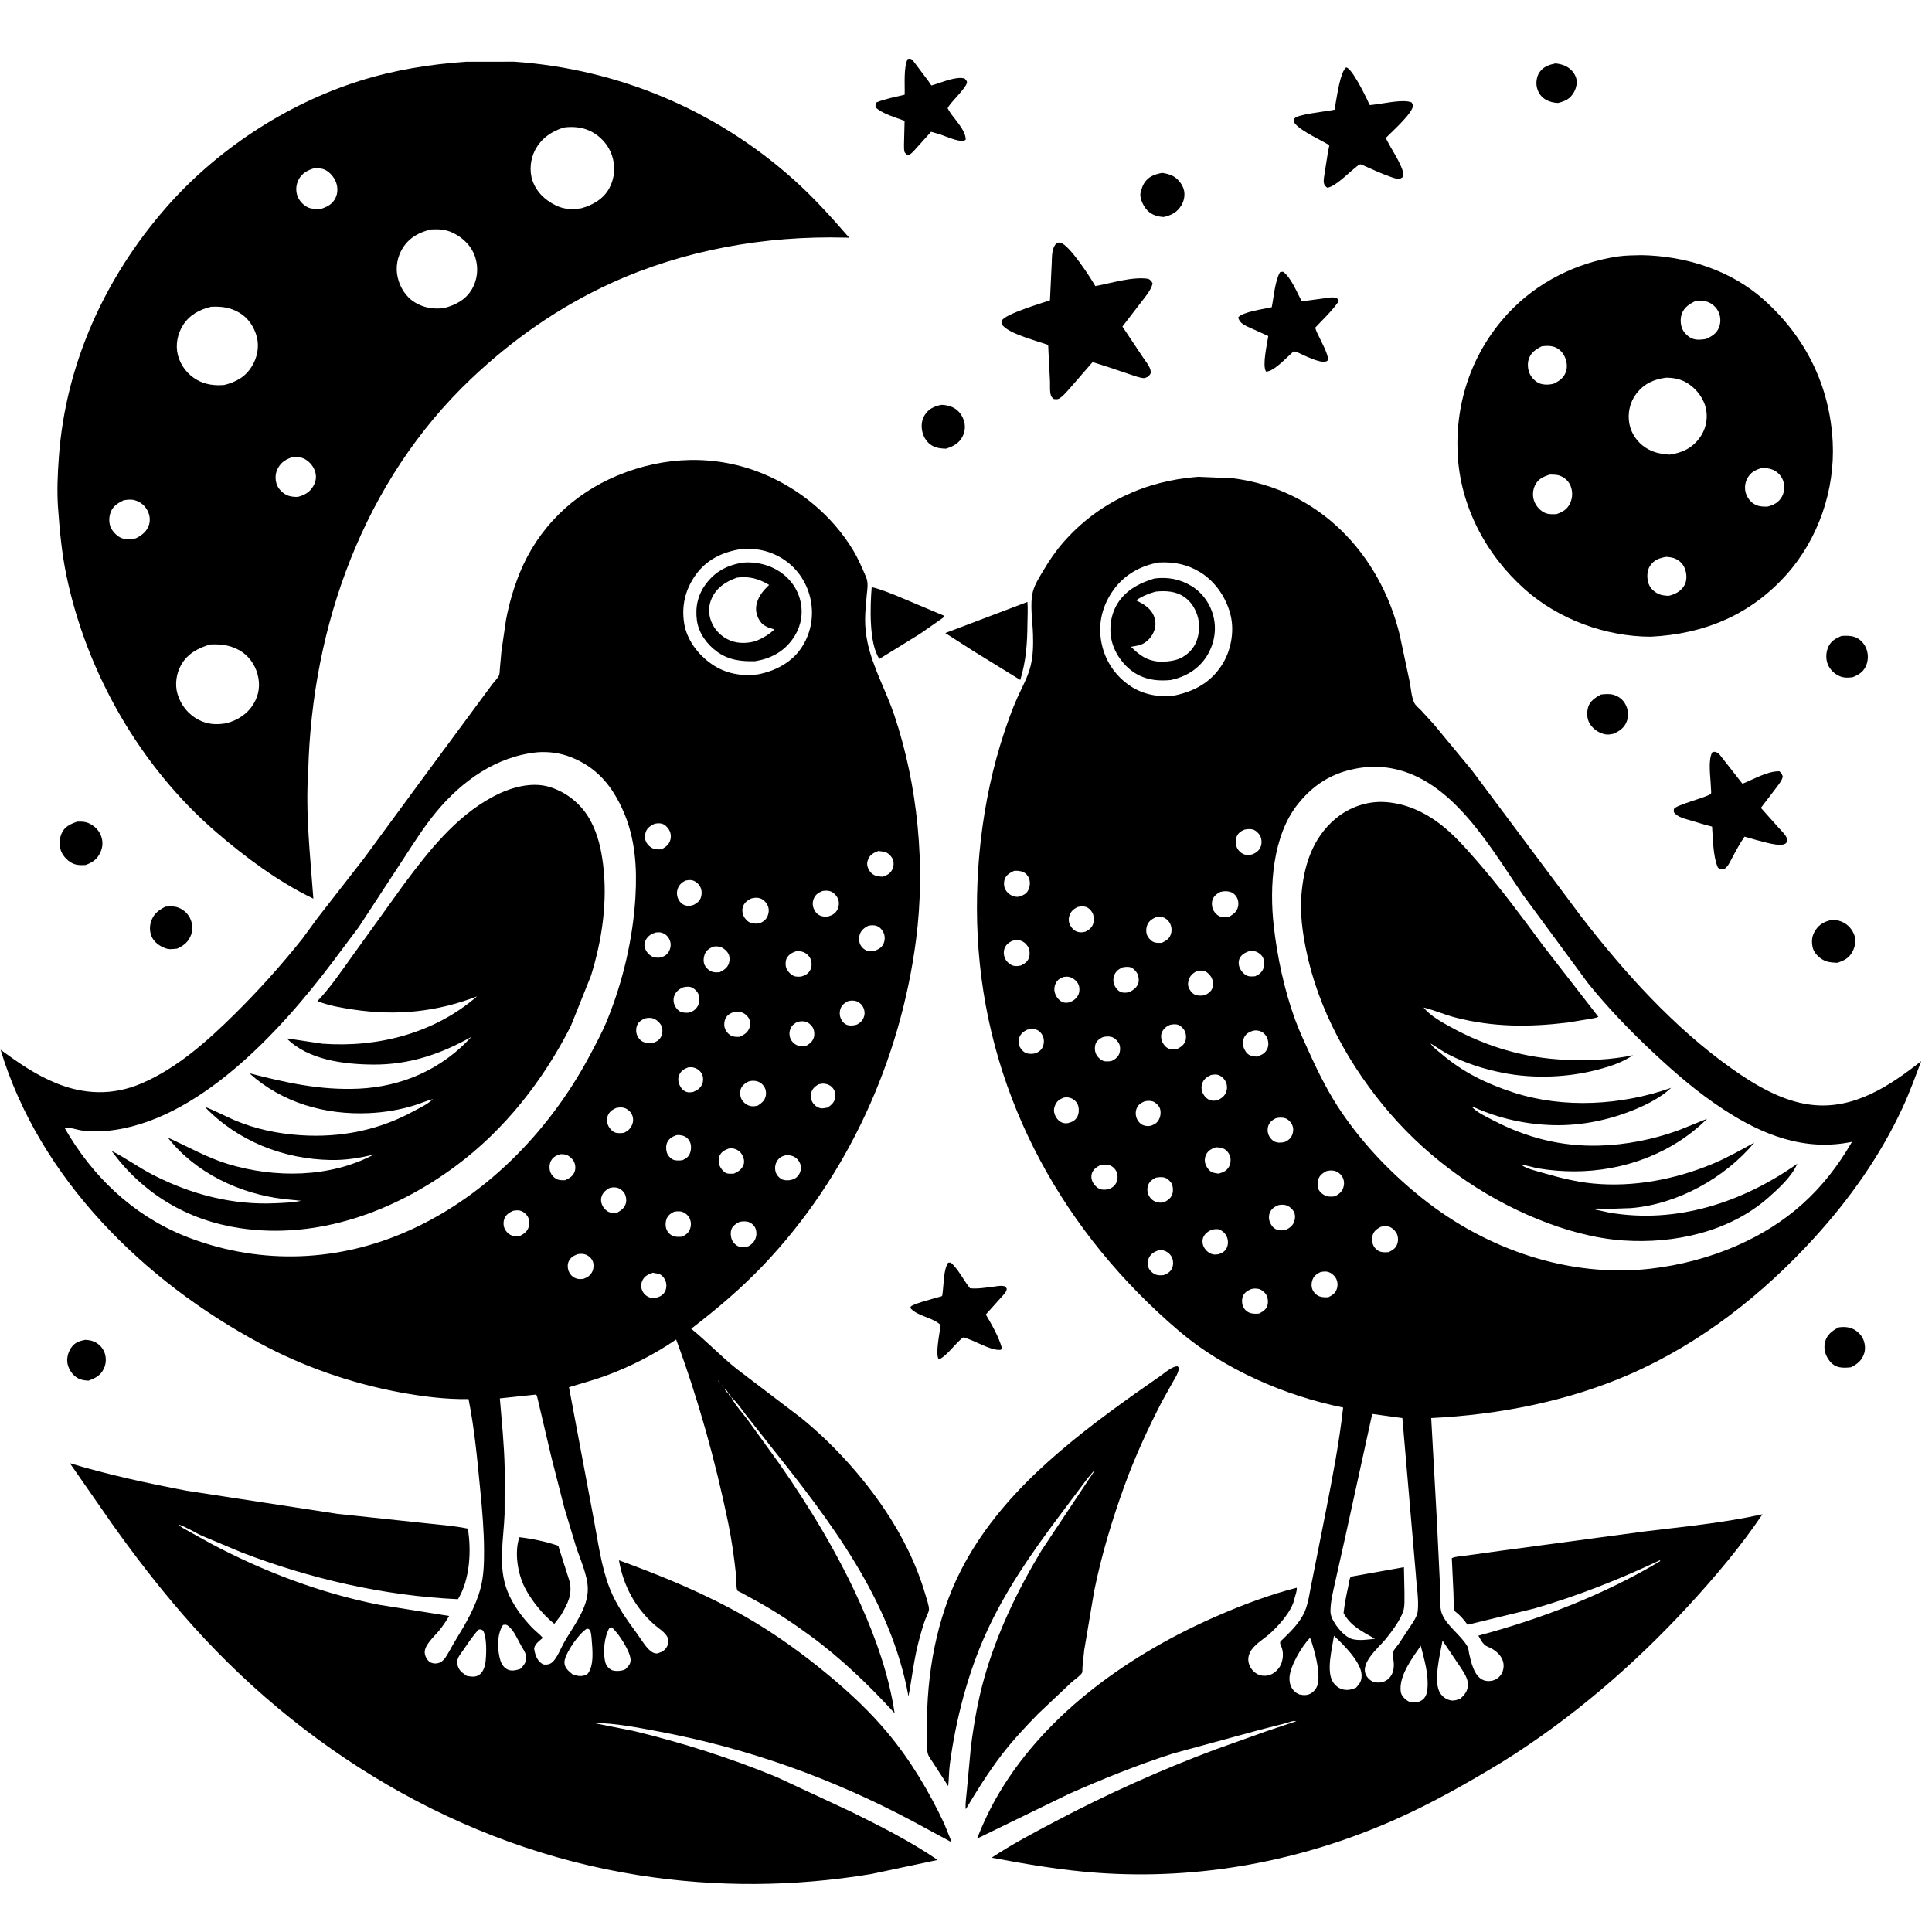
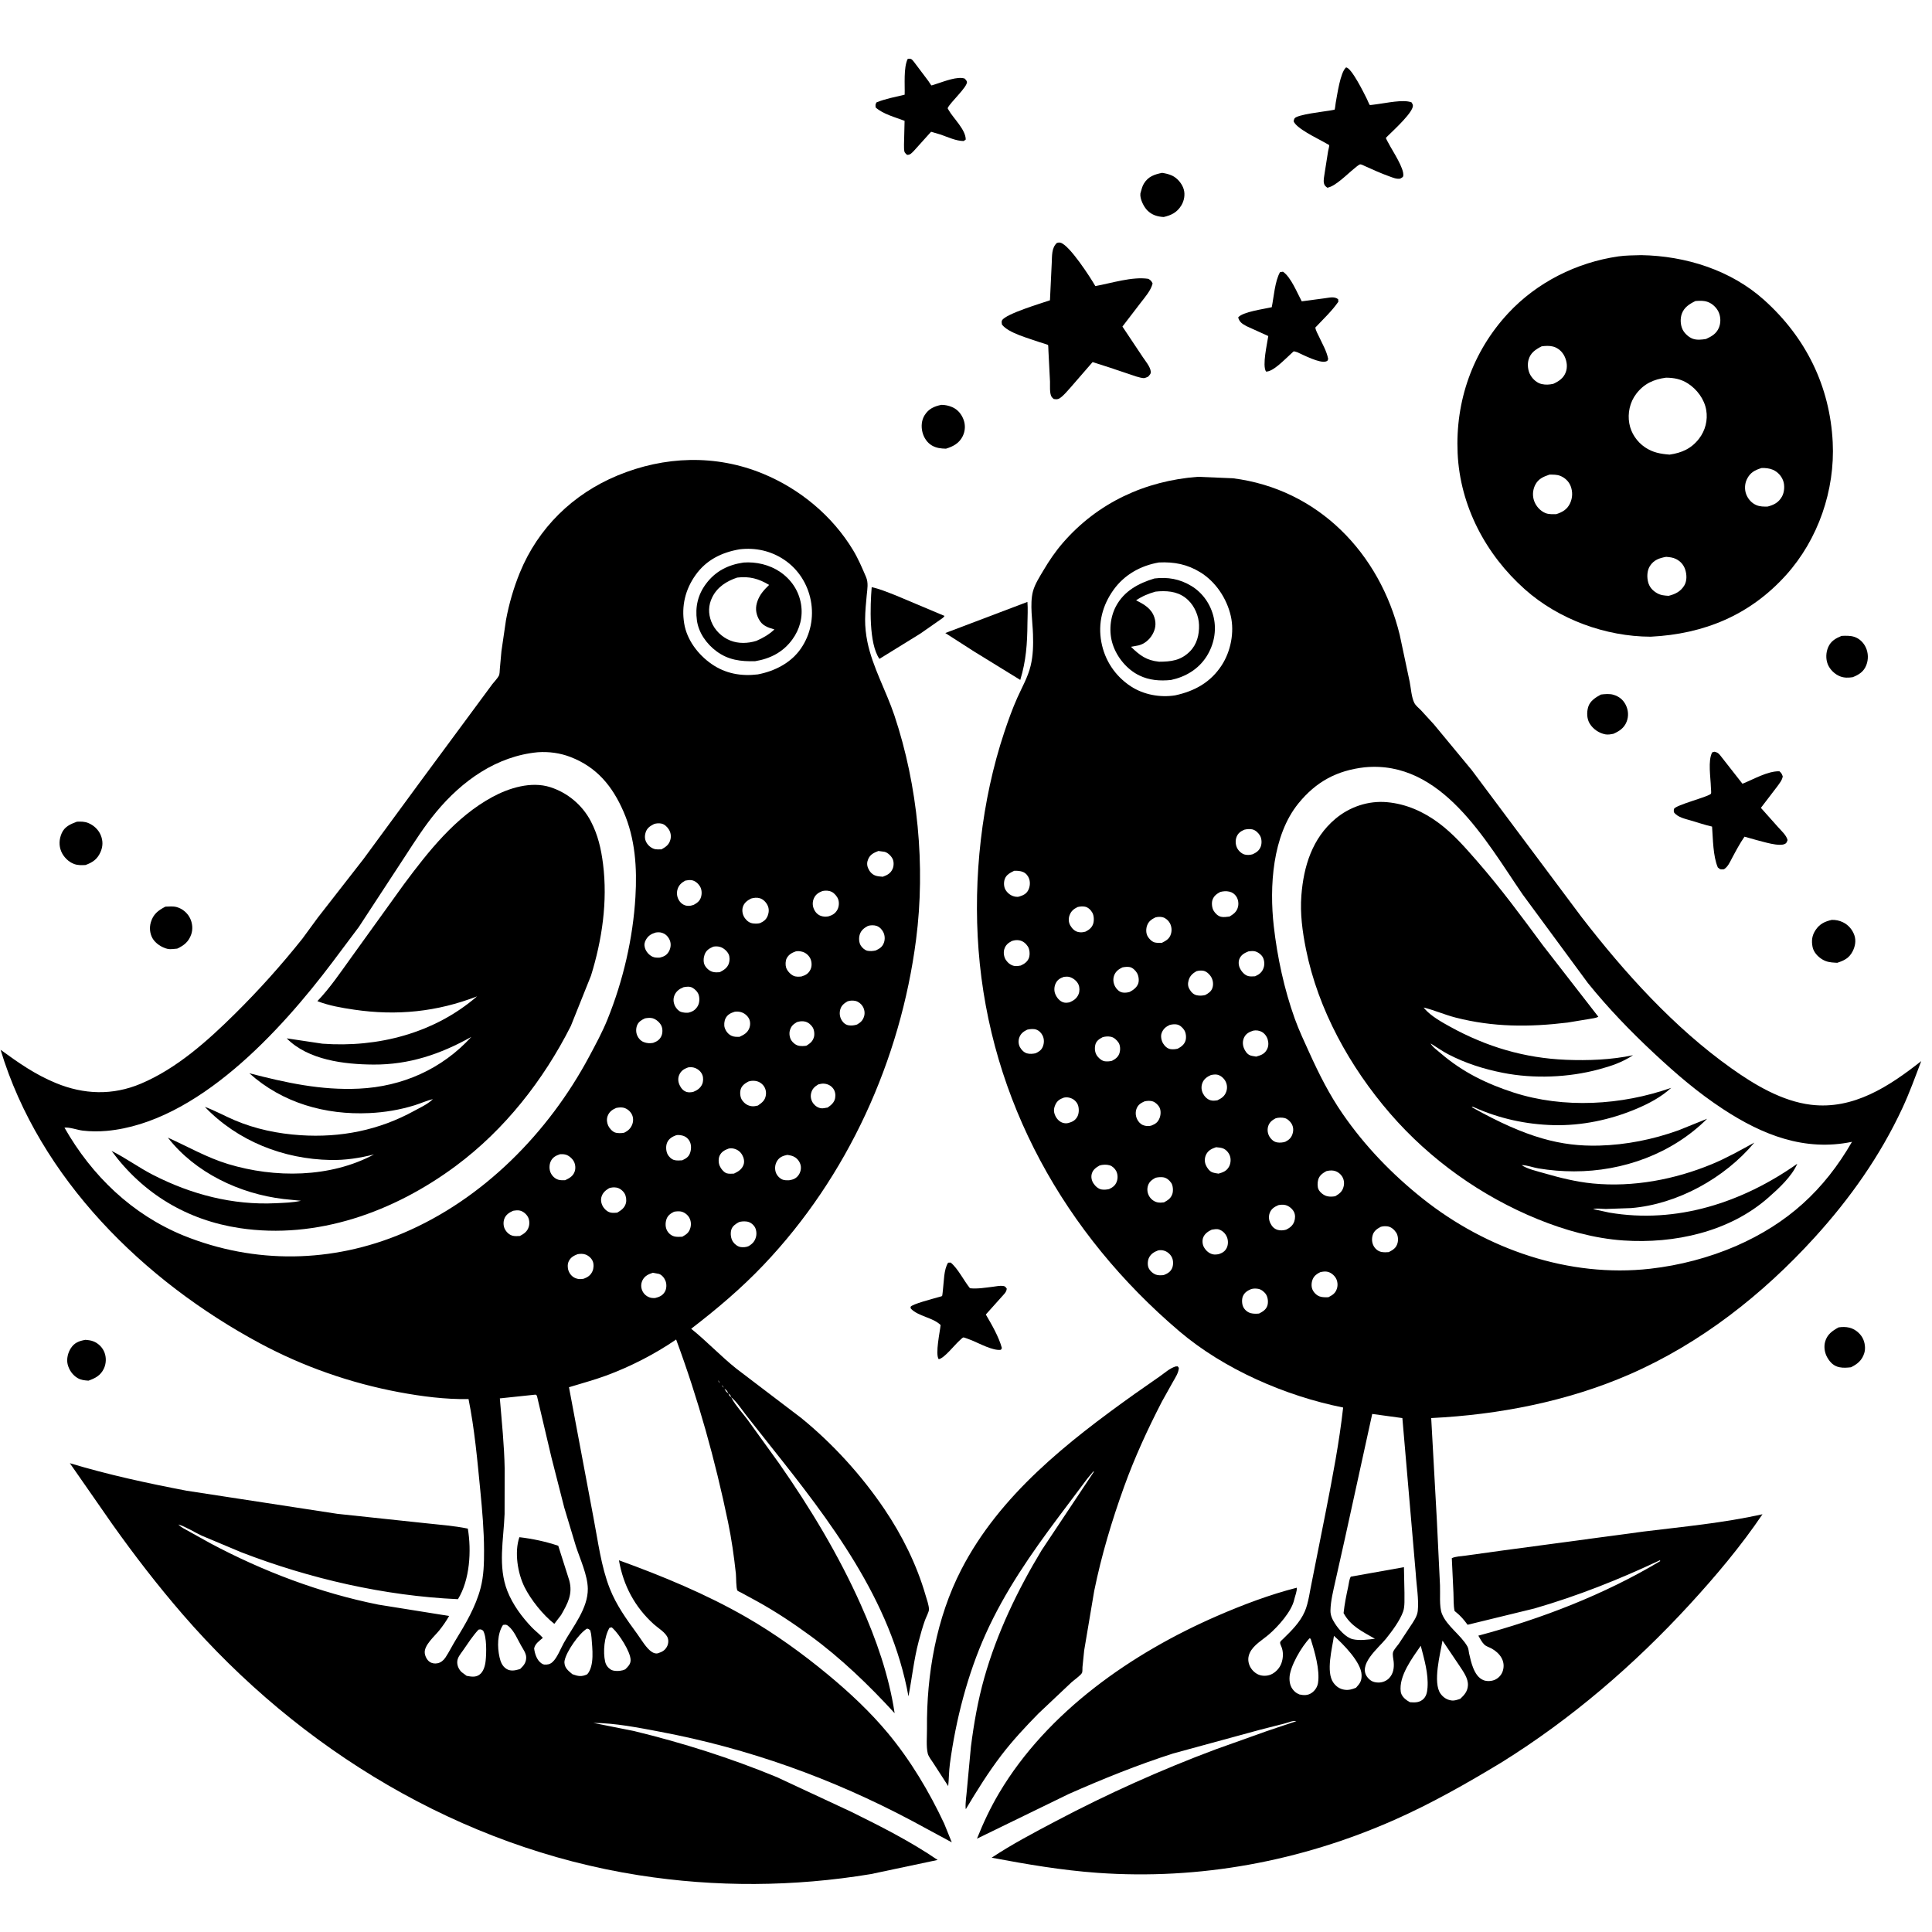
<svg xmlns="http://www.w3.org/2000/svg" version="1.1" style="display: block;" viewBox="0 0 2048 2048" width="1024" height="1024">
  <path transform="translate(0,0)" fill="rgb(255,255,255)" d="M 0 0 L 0 2048 L 2048 2048 L 2048 0 L 0 0 z" />
  <path transform="translate(0,0)" fill="rgb(0,0,0)" d="M 997.248 142.681 L 986.979 139.686 L 968.571 160.118 C 966.148 162.469 965.008 164.198 961.5 164.169 C 960.685 163.279 959.67 162.538 959.056 161.5 C 958.171 160.006 958.267 155.072 958.282 153.196 L 958.898 128.071 C 949.178 124.369 935.976 120.917 928.22 113.924 C 928.016 111.211 927.788 110.788 929.172 108.5 C 938.587 104.704 949.103 102.748 958.976 100.379 C 959.333 89.809 957.66 71.923 962.16 62.5 C 963.47 62.175 964.893 62.055 966.159 62.777 C 967.529 63.559 969.386 66.461 970.5 67.797 L 984.232 86.04 C 984.842 86.899 986.871 90.331 987.441 90.572 C 987.618 90.647 993.041 88.78 993.56 88.616 C 1000.8 86.329 1015.24 80.587 1022.68 83.331 C 1023.43 84.387 1024.55 85.262 1024.93 86.5 C 1026.48 91.483 1006.51 109.2 1004.54 114.747 C 1004.53 114.776 1005.39 116.325 1005.53 116.565 C 1010.53 125.43 1023.74 137.375 1023.72 147.937 L 1021.55 149.5 C 1013.48 149.473 1004.81 145.347 997.248 142.681 z" />
-   <path transform="translate(0,0)" fill="rgb(0,0,0)" d="M 326.734 817.246 C 323.656 862.347 328.924 907.701 332.179 952.617 C 295.187 934.852 259.999 908.687 229.019 881.972 C 148.74 812.745 91.667 713.04 70.28 609.468 C 65.417 585.917 63.212 562.125 61.516 538.18 C 60.255 520.358 61.117 502.035 62.413 484.239 C 69.585 385.743 111.243 294.307 175.862 220.286 C 229.312 159.06 302.824 110.639 380.378 85.996 C 417.335 74.253 455.952 68.031 494.567 65.419 L 545.373 65.394 C 655.504 73.186 758.813 116.576 841.1 190.185 C 862.439 209.275 881.502 230.4 900.215 252.001 L 895.696 251.872 C 811.285 249.686 725.16 264.887 648.107 299.998 C 592.766 325.216 542.931 360.128 498.934 401.979 C 385.687 509.702 330.709 662.941 326.734 817.246 z M 597.513 135.167 C 584.486 139.334 573.779 146.595 567.239 159.01 C 562.274 168.436 560.914 181.151 564.436 191.357 C 568.702 203.719 578.165 212.554 589.727 218.002 C 598.482 222.128 606.839 222.186 616.176 220.777 C 628.281 217.416 639.768 210.923 645.899 199.477 C 651.779 188.502 652.597 175.979 648.575 164.303 C 644.819 153.396 636.16 143.87 625.784 138.908 C 617.086 134.748 606.986 133.821 597.513 135.167 z M 333.284 178.25 C 326.103 180.43 320.086 183.463 316.517 190.437 C 313.783 195.778 313.306 201.865 315.242 207.544 C 317.079 212.933 321.937 217.969 327.183 220.168 C 330.878 221.718 336.167 221.389 340.144 221.489 C 346.977 219.261 352.362 216.524 355.662 209.813 C 358.127 204.801 358.186 198.947 356.385 193.718 C 354.468 188.151 349.832 182.584 344.5 179.973 C 341.265 178.389 337.818 178.444 334.306 178.306 L 333.284 178.25 z M 457.022 243.186 C 444.532 246.127 434.064 251.641 427.042 262.702 C 421.178 271.938 419.057 283.497 421.597 294.223 C 424.071 304.67 430.208 314.641 439.445 320.359 C 449.096 326.333 459.723 328.038 470.896 326.505 C 483.18 323.309 494.257 317.409 500.662 305.863 C 506.129 296.008 507.242 284.417 504.042 273.625 C 500.468 261.568 491.677 252.496 480.5 247.006 C 472.626 243.138 465.549 242.821 457.022 243.186 z M 223.823 325.172 C 211.488 328.1 200.973 333.759 194.002 344.67 C 188.112 353.89 185.822 365.853 188.584 376.5 C 191.483 387.676 199.033 397.32 209.145 402.9 C 218.06 407.82 227.788 408.927 237.789 408.1 C 250.355 404.865 260.032 399.638 267.024 388.292 C 272.646 379.17 274.949 367.8 272.268 357.288 C 269.564 346.692 263.093 336.886 253.5 331.367 C 243.6 325.673 234.925 324.752 223.823 325.172 z M 311.326 484.19 C 304.101 486.361 298.547 489.214 294.747 496.039 C 291.756 501.409 291.395 507.581 293.335 513.358 C 294.911 518.046 299.291 522.472 303.685 524.638 C 307.338 526.438 311.707 526.811 315.734 526.693 C 322.725 524.856 327.965 522.022 331.835 515.719 C 334.534 511.324 335.624 506.392 334.417 501.327 C 332.954 495.187 328.942 490.019 323.5 486.857 C 319.676 484.635 315.643 484.458 311.326 484.19 z M 131.137 530.261 C 124.549 533.553 119.4 536.481 116.97 543.908 C 115.208 549.294 115.37 555.855 118.292 560.803 C 120.769 564.999 125.587 569.775 130.5 570.91 C 134.916 571.93 139.54 571.392 143.951 570.683 C 150.274 567.393 155.547 563.66 157.879 556.5 C 159.518 551.465 158.788 545.914 156.355 541.26 C 153.439 535.683 148.776 531.956 142.775 530.236 C 138.869 529.117 135.078 529.715 131.137 530.261 z M 222.823 683.116 C 210.02 686.958 198.691 692.839 191.909 705 C 186.889 714 185.208 725.562 188.135 735.531 C 191.653 747.509 199.612 757.451 210.794 763.161 C 220.336 768.033 229.325 768.403 239.673 766.712 C 251.778 763.671 262.346 756.889 268.857 746.009 C 274.767 736.135 276.017 725.426 272.915 714.371 C 269.932 703.741 262.841 694.116 253 688.914 C 242.794 683.52 234.165 682.771 222.823 683.116 z" />
-   <path transform="translate(0,0)" fill="rgb(0,0,0)" d="M 1651.59 109.141 C 1647.31 109.008 1642.76 107.967 1639 105.889 C 1633.87 103.049 1630.64 98.573 1629.23 92.907 C 1627.95 87.753 1628.88 80.901 1631.99 76.5 C 1636.23 70.493 1642.12 68.624 1648.92 67.203 C 1652.26 67.586 1655.4 68.221 1658.51 69.532 C 1664.09 71.882 1668.61 76.362 1670.6 82.133 C 1672.3 87.072 1671 93.2 1668.48 97.644 C 1664.32 104.997 1659.33 107.122 1651.59 109.141 z" />
  <path transform="translate(0,0)" fill="rgb(0,0,0)" d="M 1446.66 175.976 C 1445.62 175.444 1443.1 174.2 1442 174.219 C 1440.53 174.246 1436.5 177.917 1435.37 178.811 C 1428.24 184.483 1415.5 197.709 1407 198.987 C 1405.13 197.453 1404.06 196.836 1403.46 194.352 C 1402.68 191.125 1403.73 186.838 1404.17 183.542 L 1407.82 160.345 C 1408.06 158.985 1409.26 154.747 1408.99 153.789 C 1408.99 153.769 1403.43 150.659 1402.78 150.29 C 1395.79 146.308 1373.96 135.995 1371.3 128.5 C 1371.63 127.5 1371.71 126.382 1372.29 125.5 C 1374.98 121.392 1403.66 118.278 1409.52 117.208 C 1409.92 117.136 1414.62 116.364 1414.7 116.257 C 1415.2 115.621 1415.67 110.237 1415.91 109 C 1417.56 100.412 1420.67 77.053 1426.81 71.5 C 1432.41 71.205 1446.25 99.45 1448.95 104.882 C 1449.36 105.706 1451.58 111.051 1452.07 111.352 C 1452.32 111.511 1459.16 110.517 1460.07 110.407 C 1469.42 109.277 1487.44 105.131 1496.29 108.5 C 1496.76 109.5 1497.54 110.406 1497.71 111.5 C 1498.78 118.348 1477.94 137.334 1472.77 142.501 C 1472.54 142.727 1469.16 145.961 1469.15 146.103 C 1469.06 146.965 1471.72 151.448 1472.2 152.384 C 1476.19 160.08 1488.86 178.829 1487.49 186.557 C 1487.22 188.079 1485.4 188.616 1484.19 189.377 C 1480.24 189.956 1476.67 188.348 1473 187.04 C 1464.02 183.833 1455.35 179.889 1446.66 175.976 z" />
  <path transform="translate(0,0)" fill="rgb(0,0,0)" d="M 1233.56 230.041 C 1226.85 229.659 1221.06 227.903 1216.23 223.044 C 1212.42 219.208 1208.09 210.663 1208.87 205.027 L 1209.32 203.419 C 1210.16 200.257 1210.97 197.213 1212.71 194.396 C 1217.27 187.011 1223.82 184.895 1231.82 183.239 C 1235.45 183.761 1239.16 184.605 1242.5 186.166 C 1248.12 188.792 1253.08 194.789 1254.82 200.697 C 1256.46 206.283 1255.26 212.89 1252.23 217.791 C 1247.66 225.215 1241.76 228.126 1233.56 230.041 z" />
  <path transform="translate(0,0)" fill="rgb(0,0,0)" d="M 1175.89 389.493 L 1158.2 383.819 L 1134.85 410.726 C 1131.54 414.384 1127.91 418.893 1123.88 421.786 C 1121.38 423.584 1119.94 423.315 1117 422.963 C 1116.22 422.142 1115.22 421.478 1114.65 420.5 C 1112.45 416.788 1113.17 408.805 1113.05 404.579 L 1111.39 372.024 C 1111.33 371.077 1111.25 366.084 1111 365.78 C 1110.5 365.171 1102.99 363.094 1101.65 362.605 C 1090.83 358.657 1068.93 353.129 1062.09 344 C 1061.96 342.478 1061.42 340.884 1062.24 339.512 C 1066.36 332.597 1103.87 321.479 1113 318.324 L 1114.89 278.723 C 1115.28 271.435 1114.58 262.707 1120.38 257.5 C 1121.74 257.084 1122.72 256.936 1124.15 257.289 C 1133.59 259.616 1155.97 294.255 1161.11 303.26 C 1178.25 300.177 1200.24 292.961 1217.3 295.581 C 1219.81 297.042 1220.58 297.875 1221.82 300.5 C 1219.92 308.068 1213.88 314.762 1209.22 320.868 L 1189.82 346.169 L 1211.38 378.5 C 1214.14 382.622 1219.18 388.6 1219.81 393.507 C 1220.18 396.362 1218.81 397.184 1217.15 399.221 C 1215.93 399.719 1214.78 400.409 1213.5 400.715 C 1211.44 401.209 1206.66 399.745 1204.63 399.146 L 1175.89 389.493 z" />
  <path transform="translate(0,0)" fill="rgb(0,0,0)" d="M 1749.83 674.925 C 1702.1 674.823 1652.28 656.601 1616.5 624.789 C 1574.95 587.851 1547.68 536.301 1545.14 480.357 C 1542.63 425.163 1561.04 372.604 1598.76 332.036 C 1629.3 299.187 1671.31 278.203 1715.52 271.791 C 1723.43 270.645 1731.72 270.721 1739.71 270.46 C 1786.58 271.223 1834.65 286.197 1870.03 317.981 C 1914.2 357.657 1939.74 409.201 1942.75 468.686 C 1945.31 519.519 1927.4 571.736 1893.3 609.585 C 1855.01 652.089 1806.38 672.091 1749.83 674.925 z M 1797.27 319.102 C 1790.94 322.176 1785.24 325.704 1782.76 332.702 C 1780.94 337.829 1781.29 344.633 1783.73 349.51 C 1785.78 353.579 1790.4 357.767 1794.74 359.204 C 1799.05 360.63 1804.04 360.045 1808.44 359.341 C 1814.46 356.598 1819.39 353.804 1822.09 347.426 C 1824.22 342.371 1824.11 336.15 1821.95 331.118 C 1819.89 326.304 1815.3 321.911 1810.4 320.108 C 1806 318.488 1801.87 318.769 1797.27 319.102 z M 1634.2 367.134 C 1627.71 370.505 1622.35 373.92 1620.29 381.5 C 1618.89 386.662 1619.68 393.328 1622.5 397.936 C 1625.12 402.213 1629.31 406.058 1634.32 407.136 C 1638.67 408.073 1642.25 407.806 1646.57 406.877 C 1652.36 404.239 1657.41 400.881 1659.74 394.675 C 1661.83 389.147 1661.01 383.075 1658.5 377.789 C 1656.17 372.877 1651.8 368.87 1646.51 367.403 C 1642.69 366.344 1638.11 366.59 1634.2 367.134 z M 1766 400.358 C 1752.89 402.118 1742.7 406.706 1734.46 417.5 C 1727.68 426.382 1725.18 437.978 1727.13 448.911 C 1728.96 459.196 1735.26 468.432 1743.9 474.231 C 1752.11 479.746 1760.24 481.171 1769.85 481.915 C 1782.77 480.045 1792.99 475.517 1801.09 464.959 C 1807.72 456.314 1810.5 445.41 1808.67 434.67 C 1806.73 423.234 1798.87 412.652 1789.25 406.5 C 1781.9 401.803 1774.53 400.412 1766 400.358 z M 1867.44 496.1 C 1860.23 498.284 1855.25 500.911 1851.79 507.965 C 1849.41 512.83 1849.14 519.094 1851.12 524.135 C 1853.07 529.088 1856.9 533.417 1861.87 535.476 C 1865.78 537.098 1869.65 537.062 1873.81 536.978 C 1880.57 535.137 1885.29 532.766 1888.9 526.5 C 1891.55 521.907 1892.07 514.709 1890.27 509.709 C 1888.38 504.453 1884.41 500.169 1879.3 497.957 C 1875.73 496.408 1871.31 496 1867.44 496.1 z M 1642.48 503.124 C 1635.9 505.393 1630.52 507.63 1627.29 514.217 C 1624.68 519.528 1624.28 525.685 1626.34 531.246 C 1628.35 536.699 1632.73 541.573 1638.13 543.839 C 1641.75 545.361 1645.9 545.05 1649.76 545.016 C 1656.37 542.823 1661.32 540.012 1664.36 533.476 C 1667.05 527.694 1667.24 521.228 1664.96 515.301 C 1663.03 510.275 1658.84 506.376 1653.88 504.413 C 1650.25 502.975 1646.32 503.128 1642.48 503.124 z M 1766.17 590.268 C 1758.97 591.576 1753.17 593.506 1749 599.961 C 1745.85 604.846 1745.67 611.829 1747.14 617.29 C 1748.54 622.475 1751.9 626.095 1756.5 628.766 C 1760.4 631.034 1764.41 631.351 1768.83 631.597 C 1775.75 629.862 1781.42 627.12 1785.32 620.799 C 1788.31 615.963 1788.13 609.362 1786.5 604.084 C 1784.9 598.916 1781.49 595.034 1776.7 592.597 C 1773.33 590.885 1769.88 590.588 1766.17 590.268 z" />
  <path transform="translate(0,0)" fill="rgb(0,0,0)" d="M 1375.25 373.407 C 1374.98 373.294 1371.78 372.357 1371.5 372.396 C 1371.2 372.439 1368.16 375.382 1367.83 375.67 C 1362.04 380.823 1349.47 394.259 1342.03 393.871 C 1337.85 387.421 1343.22 364.542 1344.43 356.22 L 1321.39 345.766 C 1316.85 343.25 1314 341.653 1312.5 336.51 C 1317.14 330.519 1339.85 327.614 1348.11 325.656 C 1350.37 314.541 1351.39 298.245 1356.87 288.5 L 1360.01 288.02 C 1368.5 293.837 1375.02 310.401 1379.9 319.424 L 1404.47 316.148 C 1409.42 315.514 1414.41 314.011 1418.5 317.161 L 1418.71 319.845 C 1411.9 329.718 1402.53 338.452 1394.31 347.215 C 1394.78 350.562 1396.82 353.858 1398.24 356.925 C 1401.73 364.459 1406.38 372.311 1407.92 380.5 C 1407.26 382.173 1407.62 382.414 1405.75 383.111 C 1399.29 385.521 1381.3 376.148 1375.25 373.407 z" />
  <path transform="translate(0,0)" fill="rgb(0,0,0)" d="M 1002.76 475.621 C 997.362 475.484 992.655 475.006 987.885 472.255 C 982.735 469.284 979.239 463.797 977.814 458.093 C 976.332 452.16 976.808 445.448 980.102 440.188 C 984.445 433.252 990.174 430.793 997.797 429.154 C 1001.75 429.135 1005.8 429.996 1009.43 431.584 C 1015.3 434.153 1019.32 439.081 1021.48 445.026 C 1023.54 450.674 1023.18 456.972 1020.51 462.392 C 1016.83 469.866 1010.41 473.297 1002.76 475.621 z" />
  <path transform="translate(0,0)" fill="rgb(0,0,0)" d="M 759.091 1460.91 L 760 1462 L 760.931 1463.07 C 761.58 1464.12 762.047 1465.21 763.067 1465.94 L 764 1467 L 764.983 1468.04 C 765.61 1469.1 766.047 1470.21 767.066 1470.94 L 768 1472 C 769.309 1474.65 769.614 1475.32 772 1477 C 773.033 1479.1 772.971 1479.8 775.06 1481.01 L 775.747 1482.35 C 779.787 1490.02 787.006 1497.64 792.216 1504.67 L 825.827 1551.2 C 858.858 1598.5 888.896 1648.21 912.433 1700.94 C 928.858 1737.74 942.323 1776.05 948.343 1816.03 C 921.141 1786.4 891.502 1757.74 859 1733.99 C 840.736 1720.64 822.46 1708.46 802.655 1697.51 L 785.897 1688.38 C 785.389 1688.11 782.03 1686.58 781.744 1686.15 C 780.162 1683.79 780.436 1671.56 780.077 1668.25 C 778.089 1649.9 775.547 1631.81 771.805 1613.73 C 758.221 1548.08 740.027 1482.85 716.738 1419.94 C 693.949 1435.54 668.347 1448.65 642.469 1458.21 C 629.544 1462.98 616.281 1466.45 603.144 1470.53 L 629.07 1608.56 C 633.908 1633.41 637.107 1660.4 646.412 1683.95 C 653.45 1701.77 664.237 1716.63 675.448 1731.98 C 679.619 1737.69 685.298 1747.67 691.224 1751.26 C 693.086 1752.39 695.32 1753.17 697.464 1752.51 C 702.047 1751.11 705.277 1749.25 707.383 1744.75 C 708.517 1742.32 708.8 1739.02 707.91 1736.47 C 705.865 1730.58 697.647 1725.88 693.146 1721.82 C 672.888 1703.54 660.748 1680.67 656.097 1653.96 C 702.164 1670.64 748.408 1689.76 790.984 1714.23 C 821.546 1731.8 850.798 1752.93 877.926 1775.41 C 900.548 1794.16 922.543 1814.73 941.342 1837.36 C 965.237 1866.12 984.994 1899.24 1000.84 1933 L 1008.93 1952.96 L 966.643 1930.11 C 882.09 1885.2 793.416 1853.38 699.305 1835.66 C 676.696 1831.4 652.058 1826.43 629 1826.37 L 672.312 1835.03 C 723.714 1847.5 774.763 1863.69 823.656 1883.9 L 902.79 1920.81 C 933.845 1936.16 965.298 1952.04 993.922 1971.63 L 923.054 1986.63 C 841.45 2000.12 758.861 2000.64 677.147 1987.82 C 488.216 1958.18 318.025 1854.99 193.667 1711.32 C 167.144 1680.68 142.262 1648.41 118.804 1615.36 L 74.045 1551.04 C 114.583 1563.28 156.435 1572.34 198 1580.26 L 357.65 1604.73 L 450.002 1614.55 C 465.251 1616.24 480.885 1617.29 495.914 1620.39 C 499.855 1643.76 498.116 1674.74 485.437 1695.21 C 407.556 1691.71 328.471 1673.52 255.793 1645.48 L 213.812 1627.85 C 205.785 1624.11 197.466 1618.61 189.115 1616.02 L 187.931 1615.08 L 186 1614 L 184.008 1612.98 L 183.005 1612.19 L 184.008 1612.98 L 186 1614 L 187.931 1615.08 L 189.115 1616.02 C 191.418 1618.79 196.267 1621.04 199.425 1622.85 L 223.256 1636.09 C 278.954 1665.75 339.272 1688.61 401.198 1701 L 476.086 1712.99 C 473.058 1718.35 469.417 1723.58 465.58 1728.37 C 460.769 1734.39 449.307 1744.07 450.268 1752.39 C 450.652 1755.71 452.596 1759.65 455.402 1761.59 C 457.906 1763.33 461.039 1763.73 464 1763.09 C 467.459 1762.34 470.26 1759.95 472.195 1757.04 C 476.055 1751.22 479.155 1744.84 482.805 1738.87 C 493.488 1721.42 504.214 1703.39 509.433 1683.42 C 512.863 1670.28 513.152 1656.9 513.113 1643.42 C 513.052 1622.21 511.199 1601.09 509.141 1580 C 505.994 1547.74 503.063 1514.86 496.664 1483.08 C 472.346 1483.52 446.903 1480.24 423.03 1475.77 C 371.664 1466.16 321.699 1448.75 275.645 1424.03 C 152.313 1357.82 41.874 1249.33 0.612 1112.8 C 19.707 1126.68 37.116 1138.94 59.152 1148.05 C 88.901 1160.35 119.403 1161.36 149.242 1148.78 C 187.255 1132.77 220.125 1103.34 249.147 1074.6 C 274.54 1049.46 298.264 1023.02 320.528 995.071 L 336.859 972.786 L 385.338 910.579 L 446.507 827.285 L 509.825 741.574 L 521.938 725.171 C 524.048 722.476 527.089 719.455 528.711 716.479 C 529.783 714.513 529.638 711.316 529.842 709.109 L 531.559 690.154 L 536.383 657.184 C 539.603 639.981 544.423 623.275 551.045 607.066 C 570.395 559.701 607.26 523.708 654.472 504.097 C 704.35 483.378 758.755 481.453 809 502.241 C 847.999 518.377 882.34 546.831 904.255 583.111 C 909.806 592.3 913.748 601.696 917.975 611.5 C 920.721 617.866 919.419 624.218 918.768 630.925 C 917.943 639.419 917.142 647.91 917.055 656.45 C 916.973 664.453 917.915 672.739 919.517 680.572 C 924.935 707.054 939.493 732.649 948.109 758.419 C 973.022 832.94 981.154 917.955 971.09 995.844 C 954.551 1123.83 898.547 1247.18 809.4 1340.9 C 785.627 1365.9 759.989 1387.54 732.685 1408.53 C 749.334 1421.9 763.995 1437.63 780.708 1450.92 L 849.269 1503.08 C 882.792 1530.33 913.359 1563.98 937.544 1599.78 C 956.243 1627.46 971.695 1658.49 981.006 1690.58 C 982.281 1694.97 984.758 1701.7 984.757 1706.19 C 984.756 1708.52 981.418 1714.97 980.501 1717.55 C 977.889 1724.89 975.819 1732.43 973.827 1739.95 C 968.741 1759.18 966.77 1778.76 963.01 1798.21 C 944.476 1695.91 879.924 1612.11 816.76 1532.84 L 790.822 1499.96 C 785.868 1493.61 781.173 1486.25 775.06 1481.01 C 774.342 1478.74 773.872 1478.53 772 1477 C 770.942 1474.33 770.241 1473.86 768 1472 L 767.066 1470.94 C 766.689 1469.73 765.806 1468.98 764.983 1468.04 L 764 1467 L 763.067 1465.94 C 762.667 1464.73 761.769 1464 760.931 1463.07 L 760 1462 L 759.091 1460.91 L 758.237 1460.01 L 759.091 1460.91 z M 783.97 582.301 C 765.079 585.557 748.815 593.486 737.43 609.409 C 726.411 624.821 722.197 642.353 725.293 661.047 C 728.169 678.41 740.039 693.973 754.234 703.833 C 769.026 714.108 785.665 717.026 803.25 714.9 C 820.993 711.538 838.332 702.829 848.868 687.629 C 859.241 672.664 862.899 654.363 859.477 636.523 C 856.112 618.975 846.191 603.396 831.313 593.384 C 817.231 583.909 800.798 580.281 783.97 582.301 z M 570.119 797.399 C 526.411 801.513 489.751 827.706 462.306 860.853 C 449.937 875.792 439.681 891.931 429.133 908.149 L 380.409 982.6 L 352.129 1020.32 C 297.725 1092.44 209.191 1189.97 113.158 1198.77 C 104.917 1199.52 95.75 1199.48 87.54 1198.48 C 81.931 1197.79 73.585 1194.66 68.335 1195.35 C 97.381 1246.38 139.975 1287.4 194.715 1309.79 C 270.29 1340.27 352.148 1338.9 427.049 1307.26 C 511.984 1271.38 581.5 1200.61 624.621 1119.86 C 631.506 1106.96 638.521 1094.07 643.996 1080.5 C 660.538 1039.5 670.954 994.903 673.579 950.784 C 675.409 920.028 673.432 889.134 661.033 860.541 C 649.288 833.455 632.718 813.217 604.693 802.429 C 593.662 798.182 581.888 796.597 570.119 797.399 z M 693.295 873.5 C 688.879 875.784 685.626 877.9 684.244 882.938 C 683.132 886.991 683.525 890.65 685.924 894.146 C 687.949 897.096 691.396 899.69 695 900.251 C 696.695 900.515 698.433 900.37 700.137 900.333 L 701.251 900.33 C 706.003 897.689 709.346 895.298 710.725 889.773 C 711.635 886.128 710.904 882.106 708.833 879 C 706.997 876.246 704.368 873.683 701 873.007 C 698.598 872.526 695.608 872.713 693.295 873.5 z M 931.123 902.071 C 926.306 904.001 922.539 905.642 920.36 910.634 C 918.901 913.976 918.832 917.046 920.275 920.402 C 921.709 923.736 924.076 926.573 927.5 927.978 C 930.035 929.018 933.115 929.179 935.821 929.378 C 940.594 927.631 944.193 925.791 946.275 920.882 C 947.584 917.797 947.664 913.236 946.095 910.236 C 944.47 907.126 941.065 903.802 937.599 902.939 L 931.123 902.071 z M 726.408 933.5 C 722.317 935.76 719.507 938.267 718.161 942.907 C 717.013 946.869 717.685 951.181 719.924 954.651 C 721.82 957.587 724.755 959.734 728.276 960.152 C 730.927 960.467 733.036 960 735.5 959.096 C 738.984 957.194 741.745 955.153 743.019 951.213 C 744.251 947.403 744.02 942.805 741.849 939.364 C 739.946 936.349 736.798 933.651 733.212 933.051 C 731.061 932.692 728.534 933.06 726.408 933.5 z M 871.864 944.5 C 867.793 946.104 864.695 948.025 862.81 952.153 C 861.259 955.55 861.146 959.448 862.485 962.929 C 863.855 966.491 866.33 969.464 870 970.823 C 872.689 971.818 875.739 971.974 878.5 971.293 C 882.547 970.077 885.596 968.176 887.657 964.339 C 889.382 961.128 889.734 956.711 888.501 953.272 C 887.426 950.272 884.6 946.913 881.75 945.471 C 878.598 943.877 875.231 943.876 871.864 944.5 z M 796.124 952.5 C 791.997 954.647 788.524 957.208 787.3 961.968 C 786.322 965.765 787.348 970.213 789.638 973.341 C 791.841 976.352 794.827 978.584 798.601 978.912 C 801.021 979.122 803.468 979.192 805.813 978.5 C 809.631 976.721 812.26 974.735 813.825 970.677 C 815.164 967.203 815.366 963.276 813.729 959.844 C 812.101 956.429 809.208 953.337 805.5 952.177 C 802.386 951.203 799.184 951.651 796.124 952.5 z M 920.039 981.5 C 915.967 983.685 912.614 986.282 911.279 990.938 C 910.297 994.364 910.486 998.827 912.24 1001.96 C 913.602 1004.4 916.57 1007.14 919.315 1007.81 C 921.95 1008.45 925.895 1008.18 928.5 1007.46 C 932.651 1005.47 935.514 1003.64 937.057 999.095 C 938.273 995.515 938.013 991.523 936.339 988.125 C 934.898 985.201 932.382 982.615 929.273 981.5 C 926.655 980.562 922.684 980.645 920.039 981.5 z M 695.144 988.5 C 690.577 989.816 687.226 991.797 684.79 996.027 C 683.099 998.963 682.692 1001.62 683.662 1004.86 C 684.828 1008.76 687.849 1012.23 691.479 1014.05 C 694.027 1015.33 696.727 1015.2 699.5 1015.1 C 703.571 1014.06 706.501 1012.77 708.774 1009.05 C 710.738 1005.83 711.487 1001.74 710.472 998.094 C 709.536 994.735 707.122 991.438 704.027 989.76 C 701.097 988.172 698.349 988.018 695.144 988.5 z M 756.123 1003.5 C 751.747 1005.41 748.507 1007.38 746.85 1012.1 C 745.699 1015.38 745.402 1019.93 747.029 1023.11 C 748.744 1026.46 752.272 1029.52 755.981 1030.35 C 758.204 1030.84 760.697 1030.79 762.949 1030.57 C 767.231 1028.37 770.936 1026.13 772.605 1021.34 C 773.627 1018.42 773.706 1014.24 772.328 1011.42 C 770.676 1008.03 766.934 1004.83 763.326 1003.78 C 760.958 1003.09 758.523 1003.05 756.123 1003.5 z M 843.582 1008.5 C 839.524 1009.92 836.027 1011.85 833.939 1015.82 C 832.57 1018.41 832.438 1022.91 833.321 1025.68 C 834.45 1029.21 837.9 1032.88 841.214 1034.42 C 843.713 1035.59 846.819 1035.37 849.5 1035.13 C 853.924 1033.82 856.966 1032.14 859.09 1027.85 C 860.792 1024.42 860.638 1019.77 859.085 1016.31 C 857.636 1013.07 854.408 1010.12 851 1009.07 C 848.609 1008.34 846.04 1007.96 843.582 1008.5 z M 724.525 1046.5 C 720.202 1048.24 716.734 1050.73 714.911 1055.2 C 713.395 1058.92 713.807 1062.96 715.59 1066.51 C 716.805 1068.92 719.351 1071.87 722.029 1072.7 C 724.408 1073.44 727.122 1073.71 729.607 1073.5 C 734.073 1072.48 737.064 1070.7 739.495 1066.68 C 741.562 1063.27 741.79 1058.43 740.647 1054.64 C 739.698 1051.5 736.641 1048.39 733.755 1046.91 C 730.957 1045.47 727.501 1045.91 724.525 1046.5 z M 898.36 1061.5 C 894.86 1063.54 891.982 1065.78 890.788 1069.84 C 889.612 1073.83 890.084 1077.98 892.267 1081.55 C 893.963 1084.33 896.481 1086.4 899.748 1086.9 C 902.6 1087.34 905.793 1086.96 908.5 1086.04 C 912.297 1083.88 914.671 1081.65 915.97 1077.36 C 917.061 1073.75 916.351 1069.65 914.315 1066.51 C 912.59 1063.84 909.683 1061.59 906.536 1060.97 C 903.761 1060.43 901.025 1060.57 898.36 1061.5 z M 778.785 1072.5 C 774.59 1073.8 771.118 1075.48 769.07 1079.61 C 767.714 1082.34 767.273 1086.68 768.263 1089.61 C 769.487 1093.23 771.985 1096.38 775.5 1098.01 C 778.12 1099.23 781.086 1099.13 783.901 1099.09 C 788.482 1096.93 792.197 1095.03 794.21 1090.12 C 795.479 1087.02 795.563 1082.96 794.03 1079.92 C 792.271 1076.44 788.747 1073.69 785 1072.77 C 782.915 1072.26 780.896 1072.24 778.785 1072.5 z M 683.728 1079.5 C 680.391 1081 677.065 1082.95 675.534 1086.48 C 673.988 1090.03 673.988 1094.23 675.507 1097.76 C 676.821 1100.82 679.277 1103.46 682.412 1104.66 C 685.775 1105.95 688.804 1106.11 692.306 1105.5 C 696.481 1104 699.448 1102.16 701.237 1097.91 C 702.541 1094.81 702.507 1090.27 701.03 1087.23 C 699.352 1083.77 695.545 1080.47 691.851 1079.4 C 689.356 1078.67 686.258 1079.02 683.728 1079.5 z M 844.701 1083.5 C 840.705 1085.89 838.547 1087.83 837.265 1092.43 C 836.367 1095.64 837.029 1100.03 838.832 1102.82 C 840.609 1105.56 843.829 1108.07 847.11 1108.62 C 849.543 1109.03 852.373 1108.88 854.803 1108.51 C 858.672 1106.04 861.342 1104.15 862.732 1099.61 C 863.676 1096.53 863.167 1091.72 861.44 1088.99 C 859.632 1086.13 856.794 1083.77 853.5 1082.94 C 850.443 1082.17 847.647 1082.61 844.701 1083.5 z M 729.402 1131.5 C 724.992 1133.14 721.938 1134.97 719.99 1139.45 C 718.493 1142.89 718.781 1146.71 720.329 1150.08 C 721.891 1153.48 724.107 1156.26 727.767 1157.49 C 729.919 1158.21 732.52 1157.9 734.722 1157.5 C 738.889 1155.86 742.386 1153.64 744.288 1149.39 C 745.556 1146.55 745.687 1142.59 744.606 1139.69 C 743.279 1136.11 740.337 1133.5 736.843 1132.13 C 734.449 1131.18 731.928 1131.1 729.402 1131.5 z M 793.276 1146.5 C 789.845 1148.33 786.397 1150.7 785.195 1154.65 C 784.127 1158.15 784.551 1163.21 786.694 1166.25 C 789.21 1169.81 792.381 1172.04 796.715 1172.61 C 799.068 1172.92 801.091 1172.46 803.38 1171.95 C 807.842 1168.85 811.072 1166.45 811.864 1160.78 C 812.353 1157.27 811.511 1153.55 809.279 1150.76 C 806.869 1147.75 803.545 1145.98 799.702 1145.72 C 797.428 1145.56 795.442 1145.76 793.276 1146.5 z M 867.464 1149.5 C 863.368 1151.96 860.718 1154.45 859.72 1159.31 C 858.963 1163 859.956 1166.88 862.234 1169.85 C 864.299 1172.54 867.543 1174.64 871 1174.85 C 872.735 1174.95 874.455 1174.52 876.15 1174.24 L 877.284 1174.08 C 880.954 1171.57 884.415 1168.72 885.262 1164.09 C 885.904 1160.59 885.378 1156.83 883.232 1153.93 C 880.841 1150.7 877.328 1148.98 873.362 1148.71 C 871.295 1148.57 869.459 1149.02 867.464 1149.5 z M 653.079 1174.5 C 648.843 1176.38 645.662 1178.68 644.054 1183.22 C 642.899 1186.49 643.309 1190.27 644.787 1193.38 C 646.073 1196.08 648.998 1199.41 651.884 1200.46 C 654.606 1201.45 658.674 1201.29 661.5 1200.78 C 665.766 1198.77 668.717 1196.14 670.336 1191.56 C 671.543 1188.15 671.363 1184.25 669.651 1181.04 C 667.955 1177.86 664.752 1175.22 661.25 1174.28 C 658.769 1173.62 655.571 1173.95 653.079 1174.5 z M 716.461 1203.5 C 712.526 1204.98 709.033 1207.09 707.232 1211.1 C 705.646 1214.63 705.886 1219.85 707.533 1223.32 C 708.821 1226.03 711.708 1228.84 714.634 1229.67 C 717.304 1230.43 720.428 1230.12 723.169 1229.98 C 727.093 1228.1 729.904 1226.58 731.459 1222.31 C 732.884 1218.4 733.024 1213.2 730.869 1209.5 C 728.907 1206.13 726.021 1204.17 722.235 1203.51 C 720.245 1203.16 718.429 1202.94 716.461 1203.5 z M 772.51 1217.5 C 768.429 1218.99 764.949 1220.75 762.937 1224.84 C 761.413 1227.93 761.536 1232.45 762.791 1235.61 C 763.976 1238.59 767.218 1242.78 770.384 1243.75 C 772.682 1244.46 775.617 1244.16 778.004 1244.09 C 782.517 1241.92 786.376 1239.7 788.165 1234.75 C 789.425 1231.25 788.534 1227.33 786.719 1224.19 C 784.753 1220.78 781.739 1218.55 777.911 1217.62 C 776.052 1217.17 774.376 1217.17 772.51 1217.5 z M 593.677 1223.5 C 589.321 1224.95 585.793 1226.75 583.773 1231.12 C 582.09 1234.77 582.056 1239.88 583.858 1243.5 C 585.482 1246.76 588.358 1249.54 591.927 1250.57 C 594.203 1251.22 596.682 1251.13 599.027 1251.1 C 603.537 1248.94 607.261 1247.01 609.108 1242.08 C 610.361 1238.74 610.003 1234.44 608.351 1231.27 C 606.723 1228.14 602.981 1224.8 599.5 1223.93 C 597.588 1223.45 595.631 1223.39 593.677 1223.5 z M 834.505 1224.24 C 830.145 1225.14 826.414 1226.5 823.911 1230.43 C 821.679 1233.94 821.087 1237.98 822.149 1242 C 823.017 1245.28 825.542 1248.3 828.5 1249.93 C 830.953 1251.28 833.795 1251.2 836.5 1251.13 C 840.677 1250.47 843.601 1249.43 846.258 1245.97 C 848.467 1243.09 849.515 1239 848.76 1235.43 C 848.048 1232.06 845.866 1228.83 843 1226.92 C 840.415 1225.19 837.524 1224.63 834.505 1224.24 z M 645.729 1259.5 C 641.741 1261.84 638.634 1264.58 637.45 1269.25 C 636.545 1272.83 637.685 1277.05 639.811 1280 C 641.79 1282.75 644.483 1284.94 647.905 1285.5 C 649.991 1285.84 652.196 1285.62 654.287 1285.46 C 658.556 1282.93 662.157 1280.45 663.492 1275.39 C 664.302 1272.32 663.718 1267.92 662.102 1265.19 C 660.377 1262.27 656.905 1259.44 653.5 1258.89 C 650.846 1258.46 648.269 1258.63 645.729 1259.5 z M 543.878 1283.5 C 539.865 1285.25 536.148 1287.69 534.588 1292.02 C 533.356 1295.43 533.52 1299.83 535.245 1303.03 C 537.002 1306.3 540.034 1309.18 543.726 1310 C 546.085 1310.53 548.702 1310.31 551.102 1310.19 C 555.614 1307.8 559.013 1305.45 560.543 1300.33 C 561.512 1297.08 561.237 1292.94 559.597 1289.97 C 557.895 1286.88 554.693 1284.19 551.248 1283.3 C 548.971 1282.71 546.179 1283.11 543.878 1283.5 z M 714.51 1284.5 C 710.789 1286.34 707.71 1288.53 706.397 1292.68 C 705.138 1296.66 705.199 1301.35 707.409 1304.97 C 709.261 1308.01 712.258 1310.28 715.818 1310.87 C 718.217 1311.27 720.822 1311.06 723.246 1310.98 C 727.78 1308.47 730.527 1306.48 731.901 1301.3 C 732.886 1297.59 732.39 1293.67 730.408 1290.37 C 728.616 1287.39 724.984 1284.72 721.5 1284.2 C 719.226 1283.86 716.754 1284.07 714.51 1284.5 z M 783.302 1295.5 C 779.971 1297.29 776.305 1299.73 775.192 1303.62 C 774.043 1307.63 774.7 1313.07 777.107 1316.5 C 778.96 1319.14 782.216 1321.61 785.5 1321.98 C 788.027 1322.27 791.182 1322.07 793.5 1320.98 C 797.724 1318.48 800.313 1315.7 801.469 1310.79 C 802.242 1307.51 801.753 1302.95 799.755 1300.14 C 797.643 1297.18 794.654 1295.14 791 1294.82 C 788.455 1294.6 785.73 1294.67 783.302 1295.5 z M 612.211 1329.5 C 608.228 1331.08 604.941 1332.85 602.966 1336.86 C 601.488 1339.86 601.495 1343.88 602.648 1346.98 C 604.052 1350.75 606.675 1353.69 610.5 1355.09 C 613.387 1356.15 615.822 1356.03 618.787 1355.5 C 623.025 1353.94 626.111 1351.85 628.026 1347.6 C 629.365 1344.62 629.606 1340.26 628.421 1337.2 C 627.137 1333.89 624.127 1331.19 620.858 1329.92 C 618.16 1328.87 615.02 1328.98 612.211 1329.5 z M 692.038 1349.17 C 687.593 1350.65 683.647 1352.35 681.313 1356.69 C 679.632 1359.82 679.241 1363.42 680.325 1366.8 C 681.455 1370.33 683.805 1373.02 687.111 1374.68 C 689.651 1375.96 691.714 1376.07 694.5 1375.95 C 698.905 1374.9 702.527 1373.31 704.859 1369.18 C 706.646 1366.02 706.793 1361.44 705.558 1358.06 C 704.405 1354.9 701.787 1351.48 698.5 1350.37 L 692.038 1349.17 z M 566.303 1478.5 L 529.849 1482.35 C 531.893 1507.06 534.536 1532 534.968 1556.78 L 534.882 1604.87 C 533.885 1631.92 527.555 1660.38 537.843 1686.56 C 543.47 1700.88 553.197 1714.04 563.775 1725.1 C 567.497 1728.99 571.91 1732.14 575.445 1736.2 C 571.732 1739.45 567.086 1742.41 566.202 1747.5 C 566.899 1752.96 569.066 1759.88 573.928 1763.19 C 575.223 1764.08 575.466 1764.07 576.776 1764.5 C 580.228 1764.77 583.037 1764.25 585.705 1761.83 C 590.665 1757.35 594.455 1747.27 597.746 1741.41 C 607.436 1724.14 623.401 1704.87 623.096 1684.02 C 622.887 1669.78 614.951 1652.77 610.48 1639.1 L 598.141 1598.14 L 584.517 1544.8 L 569.143 1479.5 C 567.495 1478.06 568.447 1478.37 566.303 1478.5 z M 180.524 1611.5 L 182.49 1611.5 L 180.524 1611.5 z M 533.227 1722.5 C 527.047 1731.89 527.119 1745.92 529.493 1756.62 C 530.607 1761.64 532.425 1766.37 537 1769.18 C 540.791 1771.51 545.263 1770.98 549.33 1769.8 L 551.462 1769.13 C 555.316 1765.44 557.921 1762.24 557.779 1756.65 C 557.673 1752.49 554.393 1747.89 552.361 1744.34 C 548.488 1737.58 545.122 1728.88 539.005 1723.78 C 536.658 1721.83 536.083 1722.17 533.227 1722.5 z M 646.134 1725.5 C 640.547 1734.72 639.054 1751.07 641.5 1761.53 C 642.326 1765.06 644.408 1767.89 647.5 1769.84 C 650.636 1771.82 656.894 1771.48 660.293 1770.53 L 662.8 1769.56 C 665.723 1766.66 668.406 1764.28 668.47 1759.91 C 668.599 1751.09 656.065 1732.07 649.746 1726.21 L 648.46 1725.07 L 646.134 1725.5 z M 622.043 1726.5 C 613.634 1731.73 600.528 1750.47 598.506 1760.24 C 597.884 1763.25 598.792 1766.49 600.629 1768.93 C 602.297 1771.14 604.699 1772.98 606.808 1774.76 C 612.939 1776.95 616.519 1777.64 622.5 1774.82 C 630.377 1765.81 627.87 1747.31 627.043 1736.01 C 626.845 1733.29 626.442 1730.85 625.687 1728.23 C 624.181 1727.07 624.008 1726.44 622.043 1726.5 z M 507.228 1727.5 C 501.024 1734.22 495.973 1742.06 490.776 1749.57 C 488.062 1753.49 484.558 1757.24 484.683 1762.29 C 484.78 1766.19 486.586 1770.01 489.485 1772.63 L 494.66 1776.47 C 499.278 1777.29 503.807 1778.23 507.974 1775.42 C 512.632 1772.28 514.29 1765.59 514.822 1760.36 C 515.637 1752.35 516.116 1735.19 512.068 1728.5 C 509.738 1727.12 509.842 1726.95 507.228 1727.5 z" />
  <path transform="translate(0,0)" fill="rgb(0,0,0)" d="M 1591.58 1868.28 C 1554.62 1890.63 1517.52 1911.73 1477.94 1929.24 C 1378.88 1973.04 1271.61 1993.02 1163.45 1985.29 C 1125.43 1982.57 1088.6 1976.27 1051.2 1969.23 C 1072.97 1954.81 1096.43 1942.5 1119.52 1930.32 C 1174.1 1901.51 1230.8 1876.04 1288.62 1854.41 L 1342.77 1835.08 L 1374.17 1824.5 C 1370.5 1823.72 1366.4 1825.73 1362.82 1826.68 L 1334.5 1833.94 L 1243.57 1858.75 C 1206.08 1870.77 1168.78 1885.81 1132.79 1901.76 L 1035.63 1949.07 C 1042.43 1932.11 1049.84 1916.28 1059.17 1900.56 C 1110.39 1814.32 1200.06 1752.11 1290.56 1712.83 C 1317.46 1701.15 1346.19 1690.28 1374.61 1683.05 C 1375.09 1686.47 1372.72 1692.02 1371.97 1695.5 C 1369.24 1708.2 1354.89 1724.1 1345.18 1732.5 C 1338.46 1738.31 1328.7 1743.75 1324.89 1751.97 C 1322.94 1756.16 1322.72 1760.3 1324.24 1764.62 C 1325.86 1769.18 1329.56 1773.2 1334 1775.13 C 1338.02 1776.87 1343.2 1776.77 1347.22 1775.06 C 1352.18 1772.94 1356.51 1768.24 1358.33 1763.17 C 1360.43 1757.3 1360.62 1750.53 1358.03 1744.81 C 1356.01 1740.34 1357.05 1740.33 1360.15 1737.3 C 1368.98 1728.68 1378.13 1719.72 1383.13 1708.21 C 1387.14 1698.97 1388.53 1686.1 1390.75 1676.12 L 1405.39 1602.37 C 1412.54 1565.88 1419.67 1529.01 1423.79 1492.04 C 1362.9 1479.9 1297.6 1451.57 1250.16 1411.22 C 1128.82 1308.01 1049.51 1166.91 1037.3 1006.83 C 1031.5 930.961 1040.47 848.498 1064.56 776.26 C 1068.71 763.829 1073.08 751.526 1078.44 739.555 C 1083.46 728.347 1089.56 717.889 1092.49 705.859 C 1095.19 694.773 1095.36 683.778 1095.02 672.438 C 1094.61 658.511 1091.48 640.247 1094.94 627 C 1096.97 619.217 1102.08 611.389 1106.13 604.533 C 1112.23 594.211 1118.87 584.457 1126.74 575.386 C 1163.63 532.855 1214 509.654 1269.72 505.43 L 1307 506.996 C 1397.4 518.448 1462.64 586.381 1483.75 672.942 L 1494.31 722.67 C 1495.67 729.433 1496.22 739.451 1499.34 745.307 C 1500.87 748.17 1503.93 750.48 1506.19 752.797 L 1519.97 767.846 L 1560.14 816.388 L 1676.53 972.139 C 1722.11 1031.11 1774.38 1089.12 1835.35 1132.46 C 1859.99 1149.97 1889.04 1167.33 1919.59 1171.07 C 1964.73 1176.59 2002.66 1151.56 2036.57 1124.83 C 2030.2 1141.64 2024.17 1158.41 2016.57 1174.73 C 1992.98 1225.38 1961.13 1270.46 1923.6 1311.72 C 1868.5 1372.3 1802.81 1423.98 1727.39 1456.89 C 1661.65 1485.57 1588.51 1499.73 1517.14 1503.2 L 1523.09 1610.83 L 1526.46 1680.5 C 1526.85 1689.09 1525.47 1702.97 1528.5 1710.66 C 1533.64 1723.7 1548.64 1733.17 1555.5 1745.3 C 1556.83 1747.66 1556.73 1750.23 1557.32 1752.8 C 1558.48 1757.85 1559.64 1763.12 1561.59 1767.94 C 1563.81 1773.42 1567.01 1779.01 1572.88 1781.17 C 1576.66 1782.56 1581.72 1782.13 1585.31 1780.31 C 1589.07 1778.41 1591.91 1775.01 1593.11 1771 C 1596.16 1760.83 1589.92 1752.44 1581.37 1747.61 C 1578.77 1746.14 1575.56 1745.4 1573.37 1743.25 C 1570.82 1740.76 1568.86 1736.96 1567.1 1733.86 C 1633.51 1716.2 1700.95 1690.18 1759.99 1654.78 L 1759.5 1653.95 C 1716.38 1674.3 1672.4 1691.76 1626.57 1705.04 L 1555.7 1722.32 C 1551.9 1717.14 1548.33 1712.84 1543.28 1708.83 L 1541.94 1707.78 C 1540.58 1701.68 1541.01 1694.47 1540.7 1688.18 L 1538.98 1651.71 C 1543.04 1649.8 1549.3 1649.66 1553.81 1649 L 1591.17 1643.81 L 1742.09 1623.53 C 1784.41 1618.32 1826.6 1614.45 1868.32 1605.17 C 1845.44 1638.99 1818.7 1670.76 1791.1 1700.82 C 1732.14 1765.02 1665.67 1822.17 1591.58 1868.28 z M 1228.49 596.235 C 1209.2 599.566 1191.94 609.15 1180.39 625.262 C 1168.63 641.673 1163.76 660.562 1167.46 680.545 C 1171.06 699.982 1182.09 716.588 1198.59 727.463 C 1212.18 736.416 1229.8 739.67 1245.77 737.091 C 1266.38 732.626 1283.28 723.335 1295.03 705.27 C 1304.67 690.456 1308.66 670.222 1304.68 652.926 C 1300.43 634.413 1288.79 616.794 1272.48 606.718 C 1258.59 598.138 1244.6 595.472 1228.49 596.235 z M 1446.59 813.368 C 1417.25 816.687 1395.19 828.521 1376.41 851.595 C 1348.66 885.702 1345.52 940.067 1350.27 981.88 C 1353.99 1014.62 1361.33 1048.76 1372.5 1079.82 C 1376.97 1092.26 1382.72 1104.35 1388.17 1116.38 C 1398.31 1138.74 1409.13 1160.21 1423.11 1180.5 C 1446.82 1214.9 1475.64 1244.74 1508.27 1270.69 C 1575.54 1324.18 1663.03 1354.68 1749.39 1344.9 C 1780.41 1341.39 1811.66 1333.22 1840.32 1320.81 C 1894.83 1296.96 1933.51 1261.84 1963.19 1210.38 C 1912.85 1220.83 1868.17 1202.98 1826.68 1175.8 C 1799.64 1158.08 1776.92 1138.5 1753.39 1116.54 C 1728.29 1093.12 1704.73 1068.73 1683.17 1041.99 L 1613.97 948 C 1575.01 891.193 1528.19 805.543 1446.59 813.368 z M 1319.1 879.5 C 1315.37 881.087 1312.59 882.945 1310.95 886.81 C 1309.4 890.44 1309.57 894.895 1311.18 898.475 C 1312.63 901.708 1315.96 904.903 1319.44 905.848 C 1322.11 906.573 1325.42 906.303 1328.03 905.5 C 1331.96 903.623 1334.9 901.573 1336.48 897.328 C 1337.73 893.955 1337.51 889.091 1335.75 885.948 C 1334.11 883.022 1330.98 880.016 1327.64 879.208 C 1325.02 878.575 1321.69 878.87 1319.1 879.5 z M 1075.12 923.053 C 1070.97 925.119 1066.7 927.173 1065.08 931.854 C 1063.84 935.417 1064 940.26 1066.04 943.5 C 1068.36 947.195 1072.04 949.817 1076.34 950.523 C 1077.84 950.77 1079.02 950.805 1080.5 950.363 C 1084.41 949.119 1087.73 947.735 1089.8 943.955 C 1091.79 940.309 1092.28 935.621 1090.97 931.675 C 1089.93 928.53 1087.66 925.747 1084.6 924.397 C 1081.72 923.125 1078.21 922.981 1075.12 923.053 z M 1293.51 945.5 C 1289.77 947.556 1286.8 949.637 1285.32 953.83 C 1284.16 957.101 1284.69 962.257 1286.39 965.214 C 1288.06 968.105 1290.97 971.043 1294.32 971.826 C 1297.11 972.478 1300.62 971.907 1303.44 971.545 C 1307.86 968.825 1311.16 966.391 1312.37 961.092 C 1313.16 957.634 1312.58 953.555 1310.68 950.536 C 1308.91 947.708 1306.29 945.837 1303.02 945.138 C 1299.66 944.417 1296.81 944.704 1293.51 945.5 z M 1142.3 961.5 C 1138.1 963.554 1135.28 965.891 1133.7 970.438 C 1132.49 973.929 1132.7 977.812 1134.56 981.036 C 1136.47 984.338 1139.15 987.144 1143 987.994 C 1145.61 988.571 1148.33 988.31 1150.86 987.5 C 1154.54 985.597 1157.59 983.234 1158.86 979.095 C 1159.88 975.764 1159.69 970.576 1157.94 967.5 C 1156.26 964.565 1153.45 961.718 1150 961.09 C 1147.45 960.626 1144.78 960.878 1142.3 961.5 z M 1224.74 972.5 C 1220.76 974.461 1217.67 976.561 1216.04 980.881 C 1214.71 984.413 1214.64 989.027 1216.48 992.408 C 1217.98 995.18 1221.17 998.418 1224.36 999.096 C 1226.66 999.587 1229.22 999.491 1231.57 999.485 C 1236.23 997.06 1239.72 995.242 1241.29 989.878 C 1242.39 986.091 1241.95 981.967 1240.07 978.5 C 1238.62 975.821 1235.7 973.221 1232.74 972.38 C 1230.22 971.665 1227.23 971.809 1224.74 972.5 z M 1072.6 997.5 C 1068.57 999.624 1065.85 1001.88 1064.53 1006.41 C 1063.5 1009.97 1064.24 1014.61 1066.33 1017.7 C 1068.39 1020.75 1071.76 1023.47 1075.5 1023.97 C 1077.64 1024.26 1079.98 1023.96 1082.07 1023.5 C 1085.94 1021.75 1089.43 1019.34 1090.81 1015.09 C 1091.92 1011.65 1091.53 1006.27 1089.5 1003.21 C 1087.32 999.932 1084.22 997.367 1080.27 996.744 C 1077.43 996.295 1075.31 996.674 1072.6 997.5 z M 1323.45 1008.5 C 1319.45 1010.14 1316.02 1011.84 1314.07 1015.93 C 1312.59 1019.05 1312.82 1022.98 1314.23 1026.08 C 1315.92 1029.77 1319.35 1033.86 1323.5 1034.77 C 1325.71 1035.25 1328.25 1035.04 1330.5 1034.89 C 1334.95 1032.9 1337.97 1030.57 1339.54 1025.76 C 1340.69 1022.26 1340.33 1017.85 1338.56 1014.62 C 1336.93 1011.66 1332.89 1008.75 1329.5 1008.29 C 1327.58 1008.03 1325.37 1008.23 1323.45 1008.5 z M 1189.76 1025.5 C 1185.75 1027.4 1182.48 1029.87 1180.96 1034.23 C 1179.58 1038.16 1180.18 1042.38 1182.2 1046 C 1183.69 1048.68 1186.42 1051.34 1189.5 1052.01 C 1192.12 1052.58 1194.95 1052.24 1197.48 1051.5 C 1201.25 1049.54 1205.09 1046.78 1206.55 1042.57 C 1207.68 1039.3 1207.02 1034.58 1205.36 1031.59 C 1203.87 1028.92 1200.73 1025.77 1197.63 1025.14 C 1195.27 1024.65 1192.11 1024.98 1189.76 1025.5 z M 1268.31 1029.5 C 1264.34 1031.78 1261.35 1034.43 1260.04 1038.98 C 1259.05 1042.42 1259.05 1045.35 1260.85 1048.5 C 1262.59 1051.55 1265.03 1054.26 1268.57 1055.01 C 1271.75 1055.69 1274.36 1055.46 1277.5 1054.82 C 1280.85 1053.04 1283.9 1051.1 1285.19 1047.31 C 1286.38 1043.85 1285.97 1039.7 1284.32 1036.44 C 1282.81 1033.45 1279.43 1029.98 1276.09 1029.15 C 1273.69 1028.56 1270.67 1028.82 1268.31 1029.5 z M 1127.79 1035.5 C 1123.95 1036.86 1121.22 1038.32 1119.26 1042.05 C 1117.48 1045.42 1117.14 1049.93 1118.55 1053.5 C 1120.08 1057.33 1122.98 1061.12 1127.02 1062.48 C 1129.39 1063.28 1131.45 1062.93 1133.82 1062.5 C 1138.08 1060.69 1141.55 1058.32 1143.35 1053.84 C 1144.58 1050.79 1144.56 1046.7 1143.25 1043.67 C 1141.65 1039.95 1137.63 1036.74 1133.77 1035.66 C 1131.8 1035.11 1129.79 1035.28 1127.79 1035.5 z M 1239.87 1086.5 C 1235.78 1088.45 1233.11 1090.63 1231.42 1094.97 C 1230.11 1098.33 1231.12 1103.17 1232.96 1106.13 C 1234.79 1109.09 1237.45 1111.62 1241 1112.14 C 1243.37 1112.49 1246.2 1112.22 1248.5 1111.61 C 1252.11 1109.72 1255.45 1107.22 1256.7 1103.11 C 1257.74 1099.7 1257.23 1094.73 1255.22 1091.75 C 1253.48 1089.16 1250.73 1086.58 1247.57 1085.99 C 1245.04 1085.52 1242.32 1085.86 1239.87 1086.5 z M 1088.87 1091.5 C 1084.98 1093.43 1082.08 1095.51 1080.53 1099.74 C 1079.33 1103.03 1079.51 1106.95 1081.18 1110.03 C 1082.77 1112.96 1085.37 1115.63 1088.63 1116.6 C 1091.42 1117.43 1095 1117.15 1097.81 1116.5 C 1101.33 1114.85 1103.96 1113.19 1105.46 1109.42 C 1106.9 1105.82 1106.98 1101.65 1105.38 1098.09 C 1104.05 1095.13 1101.44 1092.37 1098.3 1091.36 C 1095.48 1090.44 1091.72 1090.82 1088.87 1091.5 z M 1328.62 1092.5 C 1324.46 1093.79 1320.89 1095.53 1318.88 1099.63 C 1317.14 1103.2 1317.11 1107.16 1318.5 1110.84 C 1319.66 1113.92 1321.96 1117.45 1325.16 1118.7 C 1326.89 1119.37 1328.8 1119.55 1330.61 1119.87 L 1331.5 1120.06 C 1336.35 1118.67 1340.06 1117.55 1342.75 1113 C 1344.7 1109.69 1344.9 1105.83 1343.89 1102.17 C 1342.95 1098.76 1340.69 1095.6 1337.57 1093.85 C 1334.94 1092.37 1331.55 1091.92 1328.62 1092.5 z M 1168.77 1099.5 C 1165.3 1101.29 1162.04 1103.47 1161.08 1107.54 C 1160.07 1111.81 1160.68 1116.54 1163.5 1119.95 C 1165.49 1122.34 1168.28 1124.72 1171.5 1125.03 C 1173.89 1125.26 1176.44 1125.1 1178.76 1124.5 C 1182.62 1122.54 1185.62 1120.24 1186.83 1115.88 C 1187.72 1112.7 1187.57 1108.16 1185.76 1105.33 C 1183.98 1102.57 1180.91 1099.69 1177.61 1099.02 C 1174.89 1098.47 1171.39 1098.62 1168.77 1099.5 z M 1283.8 1139.5 C 1279.74 1141.34 1276.29 1143.58 1274.6 1147.92 C 1273.13 1151.7 1273.42 1155.66 1275.24 1159.23 C 1276.86 1162.39 1279.66 1165.29 1283.15 1166.32 C 1285.62 1167.04 1288.02 1166.74 1290.51 1166.37 C 1295.08 1164.13 1298.27 1162.02 1299.96 1157 C 1301.24 1153.19 1300.79 1148.95 1298.68 1145.5 C 1296.75 1142.35 1293.28 1139.48 1289.5 1139.08 C 1287.63 1138.88 1285.64 1139.2 1283.8 1139.5 z M 1127.82 1163.5 C 1123.46 1165.05 1120.58 1166.84 1118.65 1171.22 C 1116.86 1175.3 1116.76 1178.45 1118.55 1182.5 C 1120.07 1185.93 1122.99 1189.14 1126.68 1190.24 C 1128.67 1190.83 1130.48 1190.92 1132.5 1190.44 C 1136.6 1189.27 1139.55 1187.89 1141.81 1184.1 C 1143.85 1180.69 1143.98 1175.5 1142.8 1171.78 C 1141.83 1168.71 1139.12 1165.81 1136.18 1164.5 C 1133.43 1163.28 1130.78 1162.87 1127.82 1163.5 z M 1213.22 1167.5 C 1209.46 1169.24 1206.64 1170.84 1204.97 1174.82 C 1203.44 1178.49 1203.65 1182.6 1205.29 1186.19 C 1206.55 1188.94 1208.84 1191.53 1211.69 1192.69 C 1214.36 1193.77 1217.76 1194.01 1220.5 1193.17 C 1224.87 1191.47 1227.45 1189.64 1229.22 1185.15 C 1230.48 1181.97 1230.73 1177.5 1229.29 1174.33 C 1228.03 1171.55 1225.04 1168.64 1222.15 1167.59 C 1219.46 1166.61 1215.94 1166.87 1213.22 1167.5 z M 1352.12 1185.5 C 1348.35 1187.52 1345.43 1189.87 1344.23 1194.16 C 1343.15 1197.98 1343.86 1202.17 1346.06 1205.45 C 1347.91 1208.22 1350.4 1210.37 1353.74 1210.97 C 1356.55 1211.47 1359.82 1211.21 1362.5 1210.31 C 1366.21 1208.44 1368.77 1206.22 1370.08 1202.14 C 1371.29 1198.38 1371.16 1194.67 1369.12 1191.18 C 1367.62 1188.62 1364.59 1185.85 1361.64 1185.15 C 1358.78 1184.47 1354.9 1184.58 1352.12 1185.5 z M 1289.06 1216.09 C 1284.67 1217.6 1280.83 1219.33 1278.63 1223.7 C 1276.81 1227.3 1276.68 1231.35 1278.25 1235.05 C 1279.44 1237.86 1282.09 1241.61 1285.08 1242.69 C 1287.23 1243.46 1289.48 1243.8 1291.72 1244.11 C 1296.48 1242.71 1300.06 1241.46 1302.66 1236.98 C 1304.44 1233.92 1304.98 1229.53 1304.02 1226.12 C 1303.06 1222.68 1300.55 1219.43 1297.37 1217.77 C 1294.92 1216.5 1291.77 1216.35 1289.06 1216.09 z M 1165.53 1235.5 C 1161.98 1237.53 1158.68 1239.82 1157.42 1243.94 C 1156.35 1247.47 1157.06 1251.27 1159.05 1254.33 C 1160.96 1257.3 1164.19 1260.32 1167.79 1260.91 C 1170.23 1261.3 1173.23 1261.06 1175.63 1260.5 C 1179.41 1258.74 1182.15 1256.81 1183.71 1252.79 C 1185.11 1249.2 1184.98 1244.85 1183.23 1241.38 C 1181.91 1238.77 1179.16 1236.14 1176.34 1235.29 C 1172.99 1234.28 1168.82 1234.45 1165.53 1235.5 z M 1405.88 1241.5 C 1401.95 1243.71 1398.57 1246.04 1397.32 1250.62 C 1396.53 1253.49 1396.36 1258.2 1397.72 1260.89 C 1399.38 1264.18 1403.41 1267.29 1407 1268.08 C 1409.85 1268.71 1412.59 1268.53 1415.44 1268.06 C 1420.13 1265.24 1423.12 1262.98 1424.37 1257.42 C 1425.19 1253.82 1424.61 1249.97 1422.54 1246.88 C 1420.52 1243.86 1417.28 1241.58 1413.68 1240.96 C 1411.08 1240.51 1408.4 1240.84 1405.88 1241.5 z M 1224.86 1248.5 C 1221.15 1250.61 1218.28 1252.53 1216.92 1256.78 C 1215.74 1260.47 1216.18 1264.41 1218.06 1267.81 C 1219.9 1271.12 1223.27 1273.77 1226.99 1274.54 C 1229.36 1275.03 1231.51 1274.83 1233.89 1274.56 C 1238.07 1272.2 1241.11 1270.4 1242.73 1265.67 C 1243.83 1262.47 1243.5 1256.72 1241.54 1253.91 C 1239.43 1250.87 1236.31 1248.23 1232.5 1247.91 C 1229.92 1247.7 1227.36 1247.88 1224.86 1248.5 z M 1355.12 1277.5 C 1350.87 1279.35 1347.58 1281.35 1345.91 1285.92 C 1344.62 1289.46 1345.02 1293.43 1346.7 1296.79 C 1348.36 1300.1 1350.55 1302.5 1354.15 1303.67 C 1356.94 1304.59 1360.57 1304.34 1363.36 1303.5 C 1367.31 1301.6 1370.53 1299.08 1371.98 1294.77 C 1373.07 1291.52 1373.21 1287.75 1371.62 1284.63 C 1369.94 1281.33 1366.37 1278.41 1362.8 1277.45 C 1360.38 1276.79 1357.57 1277.02 1355.12 1277.5 z M 1463.62 1300.5 C 1459.91 1302.49 1456.56 1304.72 1455.21 1308.94 C 1453.92 1312.95 1454.17 1317.39 1456.28 1321.06 C 1458 1324.05 1460.96 1326.44 1464.38 1327.11 C 1466.96 1327.61 1469.58 1327.54 1472.17 1327.29 C 1476.71 1324.93 1480.04 1322.93 1481.45 1317.73 C 1482.4 1314.27 1481.99 1309.53 1479.96 1306.5 C 1477.83 1303.32 1474.55 1300.42 1470.64 1299.98 C 1468.2 1299.7 1465.97 1299.8 1463.62 1300.5 z M 1284.51 1303.5 C 1280.78 1305.23 1277.19 1307.61 1275.52 1311.58 C 1274.19 1314.75 1274.58 1319.2 1276.26 1322.14 C 1278.33 1325.76 1281.58 1328.7 1285.71 1329.63 C 1287.73 1330.09 1289.79 1329.81 1291.81 1329.5 C 1295.68 1328.16 1298.45 1326.69 1300.35 1322.88 C 1302.02 1319.52 1302.05 1314.95 1300.65 1311.47 C 1299.09 1307.6 1296.07 1304.61 1292.13 1303.29 C 1289.8 1302.5 1286.88 1303.14 1284.51 1303.5 z M 1227.62 1325.5 C 1223.58 1327.01 1220.17 1329.01 1218.1 1332.98 C 1216.57 1335.92 1216.23 1340.61 1217.43 1343.71 C 1218.69 1346.96 1221.91 1349.82 1225.11 1351.1 C 1227.78 1352.16 1230.69 1351.86 1233.5 1351.67 C 1237.29 1350.18 1240.62 1348.42 1242.38 1344.52 C 1243.84 1341.3 1243.88 1336.87 1242.59 1333.6 C 1241.22 1330.14 1238.01 1327.14 1234.5 1325.92 C 1232.3 1325.16 1229.88 1325 1227.62 1325.5 z M 1399.66 1348.5 C 1396.16 1350.13 1393.1 1352.3 1391.54 1356 C 1390.15 1359.29 1389.84 1363.6 1391.24 1366.9 C 1392.59 1370.09 1395.65 1373.18 1398.96 1374.3 C 1402.01 1375.32 1405.01 1375.2 1408.18 1375.11 C 1412.79 1372.67 1415.72 1370.86 1417.28 1365.67 C 1418.3 1362.27 1417.9 1358.08 1416.12 1354.97 C 1414.21 1351.61 1410.4 1348.53 1406.5 1347.99 C 1404.27 1347.68 1401.84 1348.01 1399.66 1348.5 z M 1326.23 1366.5 C 1322.46 1368.12 1319.3 1370.01 1317.58 1373.94 C 1316.17 1377.18 1316.39 1382.41 1317.95 1385.52 C 1319.53 1388.67 1322.51 1391.12 1325.92 1392.02 C 1328.66 1392.74 1331.86 1392.69 1334.66 1392.41 C 1338.33 1390.52 1341.81 1388.52 1343.32 1384.43 C 1344.62 1380.88 1344.15 1375.71 1342.23 1372.45 C 1340.62 1369.71 1337.17 1366.9 1334 1366.27 C 1331.54 1365.78 1328.63 1365.77 1326.23 1366.5 z M 1454.61 1498.84 L 1425.79 1630.36 L 1415.56 1676.03 C 1413.33 1686.24 1410.59 1696.64 1410.35 1707.14 C 1410.23 1712.45 1412.32 1716.58 1415.12 1721 C 1419.05 1727.2 1426.63 1735.86 1433.91 1737.6 C 1441.13 1739.34 1450.16 1738.04 1457.46 1737.15 C 1444.17 1729.43 1431.92 1723.98 1424.24 1709.94 C 1425.28 1700.31 1427.15 1691.08 1429.21 1681.64 C 1429.9 1678.46 1430.24 1673.99 1431.9 1671.32 L 1488.23 1661.28 L 1488.78 1688.25 C 1488.65 1694.27 1489.36 1702.66 1487.39 1708.28 C 1483.97 1717.98 1475.64 1729.06 1469.2 1737.12 C 1461.27 1747.02 1438.01 1765.2 1450.26 1778.83 C 1453.41 1782.34 1456.67 1783.52 1461.32 1783.56 C 1465.47 1783.59 1469.83 1781.84 1472.66 1778.78 C 1477.08 1774 1477.9 1767.99 1477.37 1761.72 C 1477.11 1758.66 1475.8 1754 1476.8 1751.1 C 1477.69 1748.49 1481.14 1744.83 1482.78 1742.49 L 1494.91 1724.13 C 1498.08 1719.33 1502.28 1713.59 1502.89 1707.72 C 1504.18 1695.21 1501.46 1680.45 1500.75 1667.79 L 1486.57 1503.22 L 1454.61 1498.84 z M 1764.51 1651.5 L 1766.49 1651.5 L 1764.51 1651.5 z M 1762.51 1652.5 L 1764.49 1652.5 L 1762.51 1652.5 z M 1760.51 1653.5 L 1762.49 1653.5 L 1760.51 1653.5 z M 1414.05 1734.05 C 1412.19 1747.22 1405.33 1772.21 1413.39 1783.62 C 1416.34 1787.81 1420.37 1790.56 1425.47 1791.22 C 1429.83 1791.79 1433.5 1790.73 1437.46 1789.04 C 1441.7 1784.43 1443.51 1781.83 1443.33 1775.43 C 1442.94 1761.85 1423.55 1742.62 1414.05 1734.05 z M 1388.39 1736.5 C 1380.12 1744.84 1366.96 1766.83 1366.91 1779.02 C 1366.89 1784.69 1368.36 1789.42 1372.68 1793.32 C 1374.09 1794.59 1375.75 1795.51 1377.5 1796.21 C 1382.16 1797.23 1386.4 1797.33 1390.5 1794.49 C 1393.99 1792.06 1396.51 1788.18 1397.16 1783.97 C 1399.3 1770.16 1393.57 1750.63 1389.43 1737.43 L 1388.39 1736.5 z M 1529.11 1739.1 C 1526.85 1752.63 1518.49 1783.74 1527.12 1795.5 C 1530.04 1799.48 1534 1802.01 1538.9 1802.59 C 1541.95 1802.95 1544.76 1801.84 1547.61 1800.92 L 1547.9 1800.84 C 1552.36 1796.74 1555.74 1792.82 1556.06 1786.5 C 1556.44 1779.1 1551.25 1772.14 1547.39 1766.22 L 1529.11 1739.1 z M 1506.06 1744.57 C 1497.18 1757.44 1482.59 1776.66 1484.85 1793.27 C 1485.37 1797.15 1488.44 1800.43 1491.52 1802.55 L 1494.59 1804.41 C 1499.41 1804.79 1503.9 1804.96 1507.92 1801.83 C 1511.97 1798.68 1512.89 1793.8 1513.23 1788.95 C 1514.29 1774.03 1509.75 1758.91 1506.06 1744.57 z" />
  <path transform="translate(0,0)" fill="rgb(0,0,0)" d="M 800.45 700.899 C 785.276 701.291 772.043 699.706 759.474 690.369 C 748.995 682.585 740.569 670.802 738.763 657.673 C 736.806 643.438 739.71 630.484 748.41 618.854 C 758.497 605.368 771.808 598.709 788.18 596.32 C 801.563 595.304 815.905 598.682 827.025 606.302 C 838.767 614.348 846.822 626.274 849.13 640.479 C 851.31 653.891 847.897 666.925 839.898 677.878 C 830.106 691.288 816.526 698.255 800.45 700.899 z M 781.378 612.272 C 770.161 616.104 760.37 622.196 754.931 633.263 C 750.85 641.567 750.661 650.316 753.998 658.889 C 757.513 667.917 765.032 675.298 774 678.93 C 782.779 682.486 792.806 682.126 801.744 679.353 C 808.953 676.232 815.137 672.614 820.927 667.246 C 813.538 665.015 807.986 663.409 804.197 656 C 800.909 649.571 800.605 643.606 803.074 636.87 C 805.673 629.783 810.061 625.182 815.311 620.033 C 804.231 613.428 794.467 610.682 781.378 612.272 z" />
  <path transform="translate(0,0)" fill="rgb(0,0,0)" d="M 1241.25 720.817 C 1229.62 721.992 1218.32 721.175 1207.67 715.999 C 1194.63 709.659 1184.01 696.788 1179.53 683.015 C 1175.3 670.019 1176.6 654.567 1183.06 642.5 C 1191.66 626.421 1206.98 618.248 1223.73 613.211 C 1237.88 611.481 1250.56 613.701 1262.84 621.116 C 1275.01 628.458 1283.46 640.771 1286.58 654.558 C 1289.81 668.804 1286.75 683.731 1278.95 695.95 C 1270.31 709.466 1256.7 717.52 1241.25 720.817 z M 1224.88 627.151 C 1217.32 629.28 1210.87 631.942 1204.31 636.376 C 1212.85 640.687 1220.67 644.983 1223.76 654.732 C 1225.77 661.082 1224.9 666.893 1221.57 672.655 C 1218.4 678.147 1213.18 682.594 1206.95 684.139 L 1202.5 684.98 L 1198.87 685.63 C 1208.27 694.736 1215.23 700.084 1228.68 701.445 C 1241.4 701.405 1251.68 700.162 1261.22 690.664 C 1268.78 683.138 1271.32 672.893 1271.02 662.526 C 1270.75 653.019 1266.4 642.753 1259.5 636.162 C 1250.81 627.861 1240.47 626.178 1228.97 626.792 L 1224.88 627.151 z" />
  <path transform="translate(0,0)" fill="rgb(0,0,0)" d="M 975.501 671.708 L 932.236 698.429 C 920.878 682.256 922.43 641.999 924.03 622.403 C 932.662 624.295 941.006 627.849 949.239 631.019 L 1001.18 652.89 C 1000.49 654.686 997.478 656.298 995.928 657.453 L 975.501 671.708 z" />
  <path transform="translate(0,0)" fill="rgb(0,0,0)" d="M 1032.5 690.579 L 1002.06 671.044 L 1089.1 638.05 C 1089.75 645.525 1089.2 653.471 1089.13 660.994 C 1088.96 682.137 1087.74 700.403 1081.53 720.759 L 1032.5 690.579 z" />
  <path transform="translate(0,0)" fill="rgb(0,0,0)" d="M 1963.95 717.857 C 1959.5 718.496 1955.26 718.692 1950.96 717.111 C 1945.16 714.977 1939.79 709.892 1937.5 704.113 C 1935.24 698.417 1935.54 691.574 1937.97 686 C 1940.81 679.499 1945.89 676.657 1952.11 674.091 C 1956.58 673.859 1961.17 673.69 1965.5 675.046 C 1970.93 676.747 1975.32 681.027 1977.72 686.087 C 1980.55 692.041 1980.75 699.043 1978.33 705.17 C 1975.59 712.098 1970.5 715.234 1963.95 717.857 z" />
  <path transform="translate(0,0)" fill="rgb(0,0,0)" d="M 1710.34 777.831 C 1707.55 778.371 1704.63 778.982 1701.79 778.45 C 1695.07 777.19 1688.91 773.001 1685.27 767.215 C 1682.07 762.118 1681.87 755.231 1683.5 749.581 C 1685.39 743.035 1691.42 739.282 1697.04 736.239 C 1701.22 735.724 1706.35 735.255 1710.43 736.507 C 1716.23 738.288 1720.52 741.624 1723.31 747.128 C 1726.15 752.755 1726.63 759.194 1724.27 765.101 C 1721.61 771.769 1716.6 775.048 1710.34 777.831 z" />
  <path transform="translate(0,0)" fill="rgb(0,0,0)" d="M 1861.67 890.414 L 1849.25 886.912 C 1844.28 894.11 1840.31 901.591 1836.2 909.288 C 1833.95 913.522 1831.71 918.864 1827.5 921.423 C 1823.69 921.668 1823.81 921.948 1820.94 919.5 C 1815.8 907.336 1815.86 889.405 1814.86 876.22 C 1807.44 874.509 1800.14 872.127 1792.85 869.913 C 1786.53 867.993 1778.27 866.505 1774.36 860.918 C 1774.4 859.798 1774.13 858.617 1774.5 857.558 C 1775.99 853.261 1812.35 844.362 1813.75 841.243 C 1814.16 840.322 1813.64 835.896 1813.62 834.747 C 1813.4 824.446 1810.23 806.099 1815.04 797.5 L 1817.53 796.87 C 1820.27 797.585 1821.38 798.165 1823.27 800.421 L 1847.08 830.797 C 1858.56 826.282 1873.64 817.285 1886.23 817.585 C 1888.48 819.515 1888.73 820.199 1889.79 823 C 1889.1 827.133 1886.47 830.126 1884.11 833.484 L 1866.62 856.371 L 1884.87 876.827 C 1888.31 880.722 1893.65 885.373 1894.9 890.5 C 1894.25 892.035 1894.07 893.373 1892.59 894.312 C 1886.65 898.09 1868.67 892.08 1861.67 890.414 z" />
  <path transform="translate(0,0)" fill="rgb(0,0,0)" d="M 605.071 1087.67 C 576.041 1145.06 535.104 1197.35 483.304 1235.86 C 417.769 1284.57 336.03 1314.23 253.926 1301.82 C 198.323 1293.42 151.565 1265.35 118.261 1220 C 133.304 1227.49 147.082 1237.67 162.132 1245.39 C 202.602 1266.13 246.635 1277.69 292.314 1275.46 C 301.128 1275.03 310.443 1274.84 319.048 1272.87 L 300.5 1271 C 254.123 1265.44 207.053 1243.28 177.937 1205.92 C 199.139 1215.45 219.313 1227.12 241.691 1233.91 C 291.184 1248.92 349.965 1248.69 396.452 1223.75 C 381.254 1227.6 366.209 1229.93 350.502 1229.64 C 300.42 1228.73 251.967 1209.63 217.121 1173.31 C 228.01 1177.3 237.995 1182.92 248.628 1187.44 C 270.768 1196.87 294.56 1201.78 318.504 1203.36 C 361.015 1206.17 401.671 1198.14 439.036 1177.58 C 444.946 1174.33 452.812 1170.74 457.764 1166.15 L 458.847 1165.1 L 459.995 1164.24 L 458.847 1165.1 C 452.29 1166.71 446.032 1169.61 439.563 1171.62 C 423.787 1176.51 407.981 1179.14 391.5 1179.92 C 344.845 1182.12 299.223 1169.11 264.288 1137.67 C 303.058 1147.74 340.12 1155.91 380.5 1154.01 C 426.566 1151.85 468.429 1133.29 499.664 1099.15 C 466.887 1117.46 433.776 1128.72 395.785 1128.48 C 364.993 1128.28 326.649 1123.72 303.917 1100.69 L 341.74 1106.35 C 400.585 1110.72 460.605 1095.2 505.682 1056.19 C 463.128 1072.65 420.593 1076.92 375.411 1070.29 C 362.098 1068.33 349.012 1066.11 336.423 1061.26 C 349.75 1047.37 361.16 1030.47 372.403 1014.85 L 428.196 937.338 C 454.25 902.351 482.696 866.158 521.796 844.921 C 539.666 835.216 563.121 827.966 583.301 834.428 C 601.768 840.342 617.293 853.407 626.291 870.571 C 633.847 884.984 637.224 899.848 639.246 915.889 C 644.239 955.51 638.245 996.28 626.496 1034.19 L 605.071 1087.67 z" />
-   <path transform="translate(0,0)" fill="rgb(0,0,0)" d="M 1509.11 1068.03 L 1510.31 1069.48 C 1516.93 1077.15 1528.62 1083.67 1537.44 1088.52 C 1575.97 1109.72 1616.1 1121.62 1660.01 1123.43 C 1683.21 1124.39 1708.34 1123.45 1731.07 1118.56 C 1719.7 1126.12 1708.02 1130.02 1694.89 1133.56 C 1662.67 1142.27 1625.84 1143.71 1593.07 1137.23 C 1572.83 1133.22 1553.54 1127.14 1535.19 1117.58 C 1528.66 1114.18 1522.77 1109.88 1516.5 1106.06 C 1518.45 1109.89 1523.97 1113.71 1527.31 1116.59 C 1550.29 1136.36 1575.6 1148.76 1604.31 1158.07 C 1657.63 1175.36 1719.01 1171.69 1771.49 1153.16 C 1760.91 1163.05 1747.27 1170.13 1734 1175.68 C 1706.66 1187.11 1676.58 1193.43 1646.87 1192.69 C 1617.75 1191.97 1589.35 1185.73 1562.77 1173.86 C 1561.35 1173.22 1561.86 1173.44 1560.02 1173.06 L 1558.07 1171.95 L 1557.01 1171.17 L 1558.07 1171.95 L 1560.02 1173.06 L 1561.08 1174.17 C 1566.44 1179.59 1575.86 1183.96 1582.75 1187.55 C 1618.43 1206.15 1654.87 1215.45 1695.16 1214.38 C 1723.69 1213.62 1752.2 1207.9 1779.05 1198.26 L 1809.62 1185.93 C 1772.47 1222.99 1720.52 1241.73 1668.5 1241.68 C 1655.8 1241.67 1643.25 1240.63 1630.72 1238.54 C 1625.06 1237.59 1618.67 1235.06 1613.04 1235.08 L 1612.01 1234.25 L 1613.04 1235.08 C 1618.78 1239.1 1629.31 1241.48 1636.06 1243.44 C 1653.22 1248.41 1670.65 1252.81 1688.49 1254.54 C 1731.15 1258.68 1775.34 1250.35 1814.73 1234.02 C 1830.29 1227.57 1844.95 1219.28 1859.69 1211.19 C 1828.24 1248.86 1778.16 1276.57 1729 1280.62 L 1702.18 1281.56 C 1698.35 1281.53 1692.3 1280.58 1688.76 1281.69 L 1705.83 1285.39 C 1777.27 1297.61 1847.1 1274.63 1905.19 1233.63 C 1899.32 1247.23 1885.54 1259.81 1874.48 1269.55 C 1833.13 1305.97 1774.76 1318.59 1721 1314.95 C 1690.01 1312.85 1658.85 1304.1 1630.18 1292.43 C 1570.43 1268.11 1515.89 1229.29 1473.65 1180.46 C 1431.02 1131.17 1397.21 1070.31 1384.36 1006.11 C 1380.59 987.299 1378.04 968.461 1379.51 949.234 C 1381.89 918.287 1391.03 888.651 1415.53 868.01 C 1430.73 855.213 1450.57 848.534 1470.38 850.352 C 1490.76 852.223 1509.03 860.417 1525.34 872.582 C 1540.71 884.051 1553.25 898.516 1565.8 912.881 C 1590.8 941.501 1612.92 971.458 1635.45 1002 L 1694.3 1077.79 C 1691.73 1079.29 1687.87 1079.55 1684.95 1080.12 L 1661.68 1083.96 C 1620.92 1088.9 1582.86 1088.91 1542.78 1078.61 C 1531.38 1075.68 1520.38 1070.75 1509.11 1068.03 L 1508.01 1067.21 L 1509.11 1068.03 z" />
+   <path transform="translate(0,0)" fill="rgb(0,0,0)" d="M 1509.11 1068.03 L 1510.31 1069.48 C 1516.93 1077.15 1528.62 1083.67 1537.44 1088.52 C 1575.97 1109.72 1616.1 1121.62 1660.01 1123.43 C 1683.21 1124.39 1708.34 1123.45 1731.07 1118.56 C 1719.7 1126.12 1708.02 1130.02 1694.89 1133.56 C 1662.67 1142.27 1625.84 1143.71 1593.07 1137.23 C 1572.83 1133.22 1553.54 1127.14 1535.19 1117.58 C 1528.66 1114.18 1522.77 1109.88 1516.5 1106.06 C 1518.45 1109.89 1523.97 1113.71 1527.31 1116.59 C 1550.29 1136.36 1575.6 1148.76 1604.31 1158.07 C 1657.63 1175.36 1719.01 1171.69 1771.49 1153.16 C 1760.91 1163.05 1747.27 1170.13 1734 1175.68 C 1706.66 1187.11 1676.58 1193.43 1646.87 1192.69 C 1617.75 1191.97 1589.35 1185.73 1562.77 1173.86 C 1561.35 1173.22 1561.86 1173.44 1560.02 1173.06 L 1558.07 1171.95 L 1557.01 1171.17 L 1558.07 1171.95 L 1560.02 1173.06 L 1561.08 1174.17 C 1618.43 1206.15 1654.87 1215.45 1695.16 1214.38 C 1723.69 1213.62 1752.2 1207.9 1779.05 1198.26 L 1809.62 1185.93 C 1772.47 1222.99 1720.52 1241.73 1668.5 1241.68 C 1655.8 1241.67 1643.25 1240.63 1630.72 1238.54 C 1625.06 1237.59 1618.67 1235.06 1613.04 1235.08 L 1612.01 1234.25 L 1613.04 1235.08 C 1618.78 1239.1 1629.31 1241.48 1636.06 1243.44 C 1653.22 1248.41 1670.65 1252.81 1688.49 1254.54 C 1731.15 1258.68 1775.34 1250.35 1814.73 1234.02 C 1830.29 1227.57 1844.95 1219.28 1859.69 1211.19 C 1828.24 1248.86 1778.16 1276.57 1729 1280.62 L 1702.18 1281.56 C 1698.35 1281.53 1692.3 1280.58 1688.76 1281.69 L 1705.83 1285.39 C 1777.27 1297.61 1847.1 1274.63 1905.19 1233.63 C 1899.32 1247.23 1885.54 1259.81 1874.48 1269.55 C 1833.13 1305.97 1774.76 1318.59 1721 1314.95 C 1690.01 1312.85 1658.85 1304.1 1630.18 1292.43 C 1570.43 1268.11 1515.89 1229.29 1473.65 1180.46 C 1431.02 1131.17 1397.21 1070.31 1384.36 1006.11 C 1380.59 987.299 1378.04 968.461 1379.51 949.234 C 1381.89 918.287 1391.03 888.651 1415.53 868.01 C 1430.73 855.213 1450.57 848.534 1470.38 850.352 C 1490.76 852.223 1509.03 860.417 1525.34 872.582 C 1540.71 884.051 1553.25 898.516 1565.8 912.881 C 1590.8 941.501 1612.92 971.458 1635.45 1002 L 1694.3 1077.79 C 1691.73 1079.29 1687.87 1079.55 1684.95 1080.12 L 1661.68 1083.96 C 1620.92 1088.9 1582.86 1088.91 1542.78 1078.61 C 1531.38 1075.68 1520.38 1070.75 1509.11 1068.03 L 1508.01 1067.21 L 1509.11 1068.03 z" />
  <path transform="translate(0,0)" fill="rgb(0,0,0)" d="M 90.659 916.956 C 86.526 917.179 82.594 917.309 78.636 915.897 C 72.711 913.783 67.303 908.349 64.909 902.551 C 62.273 896.172 62.675 889.592 65.371 883.334 C 68.465 876.152 74.75 873.587 81.578 871.021 C 85.827 870.867 89.601 870.789 93.62 872.456 C 99.46 874.88 104.363 879.449 106.793 885.318 C 109.322 891.427 109.166 897.398 106.437 903.459 C 103.081 910.909 98.077 914.233 90.659 916.956 z" />
  <path transform="translate(0,0)" fill="rgb(0,0,0)" d="M 187.786 1005.61 L 187.355 1005.63 C 184.108 1005.92 180.634 1006.55 177.415 1005.8 C 171.514 1004.41 164.769 1000.04 161.724 994.709 C 158.846 989.668 158.247 983.48 159.817 977.924 C 162.305 969.122 167.593 965.104 175.324 961.087 C 179.226 960.934 183.569 960.502 187.363 961.559 C 193.346 963.226 198.544 967.59 201.348 973.135 C 204.013 978.405 204.648 984.939 202.702 990.523 C 199.994 998.297 195.053 1002.23 187.786 1005.61 z" />
  <path transform="translate(0,0)" fill="rgb(0,0,0)" d="M 1947.54 1020.61 L 1945.51 1020.49 C 1940.23 1020.2 1936.3 1019.76 1931.69 1017 C 1926.96 1014.17 1922.49 1009.34 1921.39 1003.79 C 1920.09 997.177 1920.77 991.67 1924.5 986.011 C 1928.89 979.346 1934.33 976.847 1941.76 975.115 C 1945.9 975.046 1949.66 975.759 1953.43 977.559 C 1959.26 980.343 1963.65 985.407 1965.74 991.5 C 1967.69 997.17 1966.53 1003.34 1963.81 1008.56 C 1960.1 1015.71 1954.82 1018.24 1947.54 1020.61 z" />
  <path transform="translate(0,0)" fill="rgb(0,0,0)" d="M 1030.25 1420.86 C 1028.89 1420.39 1021.98 1417.51 1021.11 1417.74 C 1020.17 1417.99 1017.95 1420.33 1017.04 1421.12 C 1012.1 1425.44 1000.86 1440 995.045 1440.8 C 991.207 1435.32 996.378 1411.75 997.092 1404.58 C 988.697 1396.41 973.864 1395.66 965.63 1387.32 C 965.523 1386.64 965.013 1385.9 965.307 1385.27 C 966.65 1382.43 989.529 1376.61 993.743 1375.32 C 994.418 1375.12 998.354 1374.15 998.653 1373.83 C 998.975 1373.49 999.451 1367.91 999.585 1366.86 C 1000.67 1358.35 1000.4 1345.81 1005.04 1338.5 L 1007.77 1338.37 C 1015.59 1344.81 1021.63 1357.49 1028.21 1365.58 C 1036.03 1366.46 1044.57 1364.97 1052.36 1364.04 C 1055.73 1363.63 1059.93 1362.68 1063.29 1363.15 C 1065.64 1363.48 1065.86 1364.23 1067.2 1366 C 1066.9 1369.9 1064.13 1371.95 1061.74 1374.76 L 1045.01 1393.44 C 1051.31 1404.17 1058.76 1417.03 1062.05 1429 L 1061 1430.82 C 1052.79 1432.17 1038.06 1424.03 1030.25 1420.86 z" />
  <path transform="translate(0,0)" fill="rgb(0,0,0)" d="M 1962.14 1449.35 C 1958.01 1449.81 1954.09 1450.15 1949.98 1449.34 C 1943.98 1448.16 1940.23 1444.44 1937.19 1439.32 C 1934.25 1434.36 1933.15 1427.94 1934.69 1422.34 C 1936.8 1414.63 1942.34 1410.65 1948.99 1407.08 C 1952.84 1406.51 1956.69 1406.46 1960.5 1407.39 C 1966.18 1408.78 1971.55 1413.06 1974.34 1418.16 C 1976.87 1422.79 1977.78 1429.23 1976.22 1434.31 C 1973.9 1441.91 1969.01 1445.96 1962.14 1449.35 z" />
  <path transform="translate(0,0)" fill="rgb(0,0,0)" d="M 93.787 1463.56 C 89.577 1463.26 85.925 1462.96 82.217 1460.77 C 76.886 1457.63 73.093 1452.06 71.674 1446.06 C 70.374 1440.55 72.026 1433.86 75.072 1429.18 C 78.938 1423.22 83.794 1421.51 90.469 1420.29 C 93.507 1420.53 96.43 1420.8 99.267 1422 C 104.641 1424.27 108.875 1428.52 110.874 1434.03 C 112.823 1439.4 112.537 1445.64 110.093 1450.8 C 106.653 1458.07 100.975 1461.02 93.787 1463.56 z" />
  <path transform="translate(0,0)" fill="rgb(0,0,0)" d="M 1152.81 1567.13 L 1122.49 1607.54 C 1093.01 1646.9 1065.25 1686.86 1044.94 1731.9 C 1025.65 1774.68 1013.17 1823.19 1006.94 1869.61 C 1005.88 1877.5 1005.96 1885.44 1005.15 1893.34 L 989.342 1868.93 C 987.556 1866.14 984.281 1862.06 983.48 1858.84 C 981.638 1851.44 982.711 1840.25 982.635 1832.38 C 982.085 1775.05 992.571 1715.13 1019 1663.83 C 1059.78 1584.67 1131.67 1528.38 1202.73 1477.66 L 1229.81 1458.73 C 1235.04 1455.03 1239.96 1450.47 1246.15 1448.5 L 1248.39 1448.37 L 1249.64 1450 C 1249.31 1455.28 1246.08 1460.03 1243.52 1464.54 L 1231.7 1485.69 C 1216.59 1514.95 1202.86 1544.78 1191.67 1575.76 C 1178.64 1611.84 1167.51 1648.95 1159.88 1686.55 L 1149.28 1749.45 L 1147.47 1767.22 C 1147.36 1768.68 1147.57 1772.06 1146.99 1773.27 C 1145.75 1775.87 1138.14 1781.24 1135.75 1783.4 L 1100.82 1816.37 C 1087.03 1830.43 1073.66 1844.74 1061.66 1860.38 C 1047.76 1878.52 1035.56 1898.17 1023.83 1917.76 L 1023.61 1916.72 C 1023.26 1910.32 1024.57 1902.93 1025.03 1896.5 L 1029.21 1851.62 C 1032.38 1826.86 1036.61 1802.53 1043.41 1778.48 C 1056.86 1730.92 1078.64 1685.66 1104.12 1643.41 L 1159.64 1560 L 1158.94 1559.86 L 1152.81 1567.13 z" />
  <path transform="translate(0,0)" fill="rgb(0,0,0)" d="M 594.763 1712.01 L 587.602 1721.34 C 575.831 1712.16 562.664 1695.78 556.001 1682.31 C 548.675 1667.5 545.164 1645.27 550.561 1629.5 C 564.227 1631.06 578.774 1634.15 591.78 1638.59 L 603.427 1675.23 C 607.383 1689.77 601.786 1699.71 594.763 1712.01 z" />
  <path transform="translate(0,0)" fill="rgb(0,0,0)" d="M 1009.8 1953.85 L 1008.93 1952.96 L 1009.8 1953.85 z" />
</svg>